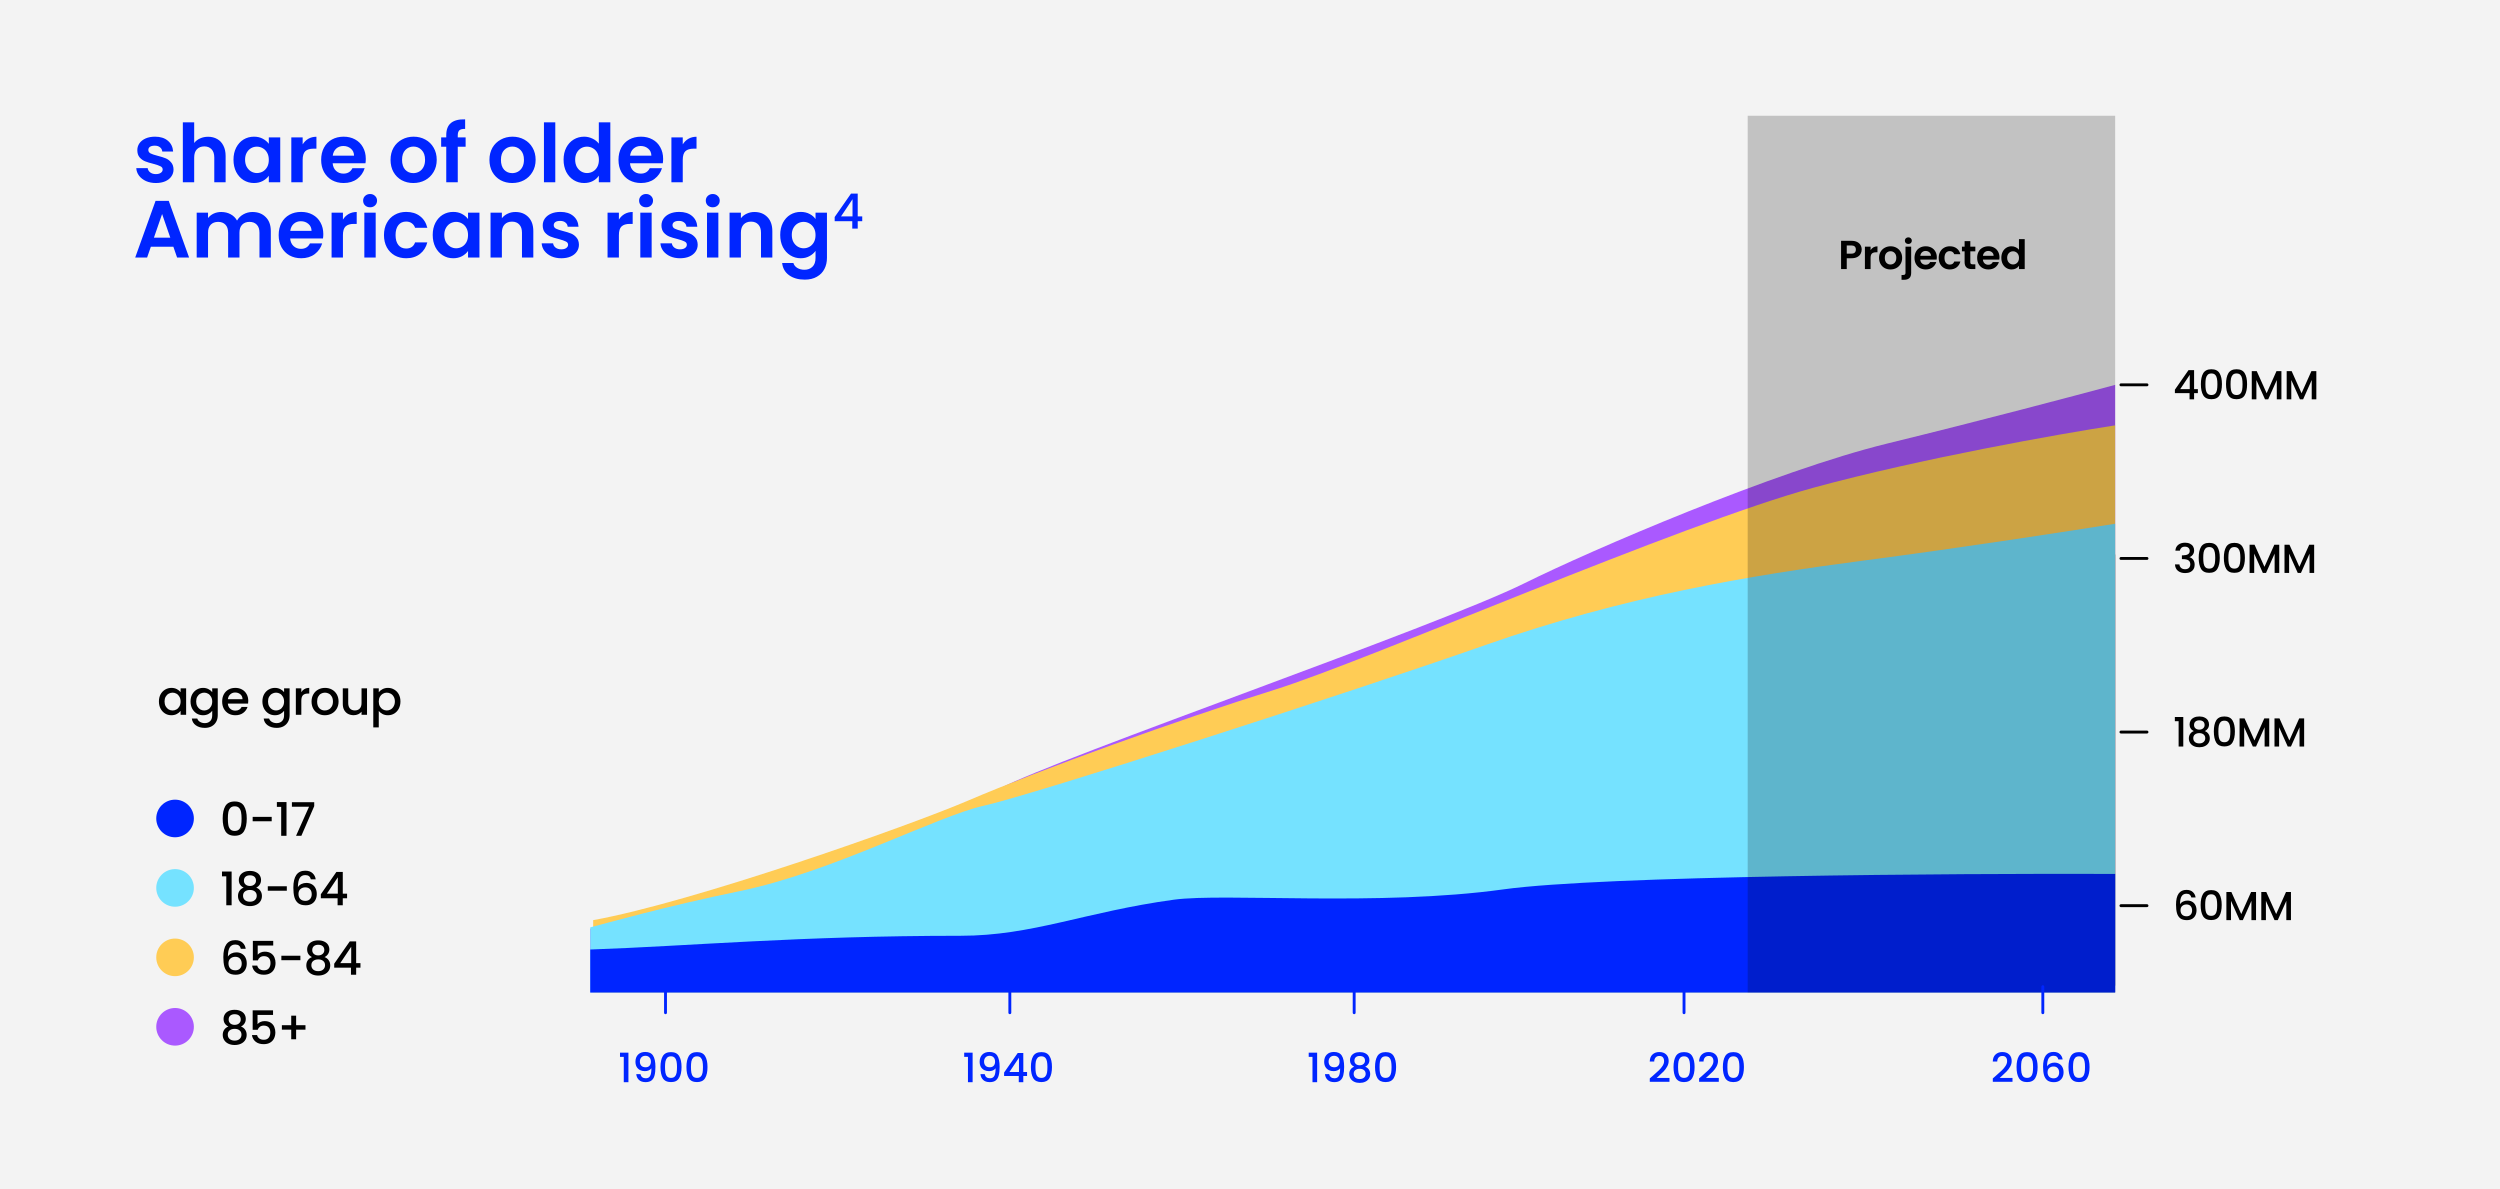
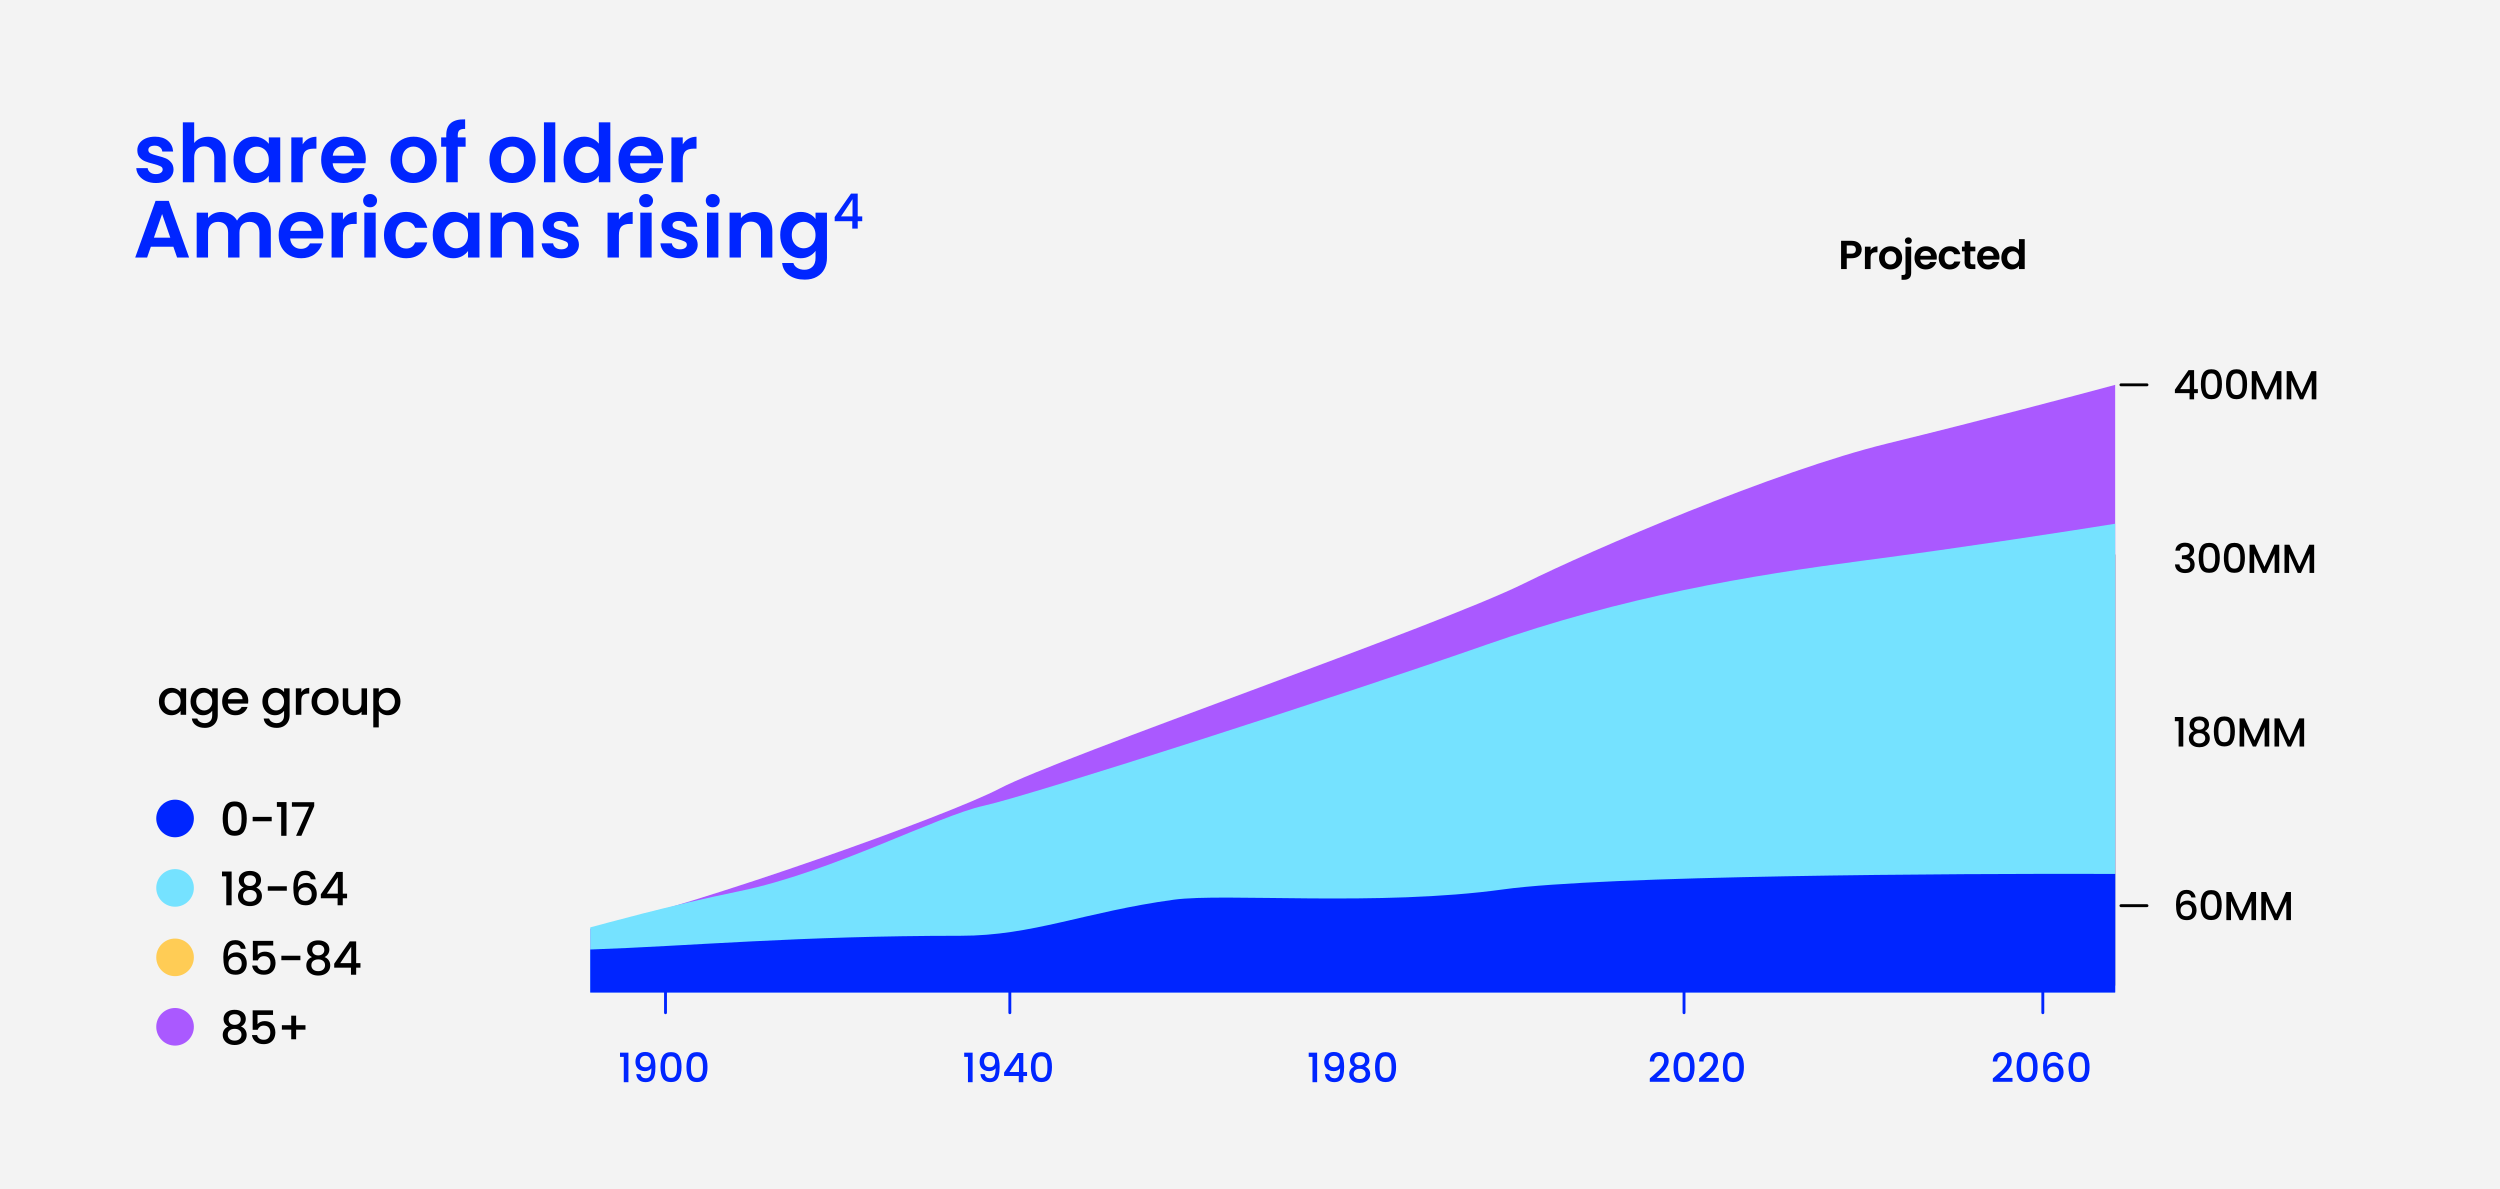
<svg xmlns="http://www.w3.org/2000/svg" width="864" height="411" viewBox="0 0 864 411" fill="none">
  <rect x="0" y="0" width="864" height="411" fill="#333333" stroke="none" />
  <path d="M864 411L0 411L3.59308e-05 -1.44981e-05L864 6.10352e-05L864 411Z" fill="#F3F3F3" />
  <path d="M53.868 63.252C52.599 63.252 51.46 63.028 50.452 62.58C49.444 62.113 48.641 61.488 48.044 60.704C47.465 59.92 47.148 59.052 47.092 58.1H51.04C51.115 58.697 51.404 59.192 51.908 59.584C52.431 59.976 53.075 60.172 53.84 60.172C54.587 60.172 55.165 60.023 55.576 59.724C56.005 59.425 56.22 59.043 56.22 58.576C56.22 58.072 55.959 57.699 55.436 57.456C54.932 57.195 54.12 56.915 53 56.616C51.843 56.336 50.891 56.047 50.144 55.748C49.416 55.449 48.781 54.992 48.24 54.376C47.717 53.76 47.456 52.929 47.456 51.884C47.456 51.025 47.699 50.241 48.184 49.532C48.688 48.823 49.397 48.263 50.312 47.852C51.245 47.441 52.337 47.236 53.588 47.236C55.436 47.236 56.911 47.703 58.012 48.636C59.113 49.551 59.72 50.792 59.832 52.36H56.08C56.024 51.744 55.763 51.259 55.296 50.904C54.848 50.531 54.241 50.344 53.476 50.344C52.767 50.344 52.216 50.475 51.824 50.736C51.451 50.997 51.264 51.361 51.264 51.828C51.264 52.351 51.525 52.752 52.048 53.032C52.571 53.293 53.383 53.564 54.484 53.844C55.604 54.124 56.528 54.413 57.256 54.712C57.984 55.011 58.609 55.477 59.132 56.112C59.673 56.728 59.953 57.549 59.972 58.576C59.972 59.472 59.72 60.275 59.216 60.984C58.731 61.693 58.021 62.253 57.088 62.664C56.173 63.056 55.1 63.252 53.868 63.252ZM71.926 47.264C73.102 47.264 74.147 47.525 75.062 48.048C75.977 48.552 76.686 49.308 77.19 50.316C77.713 51.305 77.974 52.5 77.974 53.9V63H74.054V54.432C74.054 53.2 73.746 52.257 73.13 51.604C72.514 50.932 71.674 50.596 70.61 50.596C69.527 50.596 68.668 50.932 68.034 51.604C67.418 52.257 67.11 53.2 67.11 54.432V63H63.19V42.28H67.11V49.42C67.614 48.748 68.286 48.225 69.126 47.852C69.966 47.46 70.899 47.264 71.926 47.264ZM80.694 55.188C80.694 53.62 81.002 52.229 81.618 51.016C82.252 49.803 83.102 48.869 84.166 48.216C85.248 47.563 86.452 47.236 87.778 47.236C88.935 47.236 89.943 47.469 90.802 47.936C91.679 48.403 92.379 48.991 92.902 49.7V47.488H96.85V63H92.902V60.732C92.398 61.46 91.698 62.067 90.802 62.552C89.924 63.019 88.907 63.252 87.75 63.252C86.443 63.252 85.248 62.916 84.166 62.244C83.102 61.572 82.252 60.629 81.618 59.416C81.002 58.184 80.694 56.775 80.694 55.188ZM92.902 55.244C92.902 54.292 92.715 53.48 92.342 52.808C91.968 52.117 91.464 51.595 90.83 51.24C90.195 50.867 89.514 50.68 88.786 50.68C88.058 50.68 87.386 50.857 86.77 51.212C86.154 51.567 85.65 52.089 85.258 52.78C84.884 53.452 84.698 54.255 84.698 55.188C84.698 56.121 84.884 56.943 85.258 57.652C85.65 58.343 86.154 58.875 86.77 59.248C87.404 59.621 88.076 59.808 88.786 59.808C89.514 59.808 90.195 59.631 90.83 59.276C91.464 58.903 91.968 58.38 92.342 57.708C92.715 57.017 92.902 56.196 92.902 55.244ZM104.598 49.896C105.102 49.075 105.755 48.431 106.558 47.964C107.379 47.497 108.313 47.264 109.358 47.264V51.38H108.322C107.09 51.38 106.157 51.669 105.522 52.248C104.906 52.827 104.598 53.835 104.598 55.272V63H100.678V47.488H104.598V49.896ZM126.418 54.908C126.418 55.468 126.381 55.972 126.306 56.42H114.966C115.06 57.54 115.452 58.417 116.142 59.052C116.833 59.687 117.682 60.004 118.69 60.004C120.146 60.004 121.182 59.379 121.798 58.128H126.026C125.578 59.621 124.72 60.853 123.45 61.824C122.181 62.776 120.622 63.252 118.774 63.252C117.281 63.252 115.937 62.925 114.742 62.272C113.566 61.6 112.642 60.657 111.97 59.444C111.317 58.231 110.99 56.831 110.99 55.244C110.99 53.639 111.317 52.229 111.97 51.016C112.624 49.803 113.538 48.869 114.714 48.216C115.89 47.563 117.244 47.236 118.774 47.236C120.249 47.236 121.565 47.553 122.722 48.188C123.898 48.823 124.804 49.728 125.438 50.904C126.092 52.061 126.418 53.396 126.418 54.908ZM122.358 53.788C122.34 52.78 121.976 51.977 121.266 51.38C120.557 50.764 119.689 50.456 118.662 50.456C117.692 50.456 116.87 50.755 116.198 51.352C115.545 51.931 115.144 52.743 114.994 53.788H122.358ZM142.84 63.252C141.346 63.252 140.002 62.925 138.808 62.272C137.613 61.6 136.67 60.657 135.98 59.444C135.308 58.231 134.972 56.831 134.972 55.244C134.972 53.657 135.317 52.257 136.008 51.044C136.717 49.831 137.678 48.897 138.892 48.244C140.105 47.572 141.458 47.236 142.952 47.236C144.445 47.236 145.798 47.572 147.012 48.244C148.225 48.897 149.177 49.831 149.868 51.044C150.577 52.257 150.932 53.657 150.932 55.244C150.932 56.831 150.568 58.231 149.84 59.444C149.13 60.657 148.16 61.6 146.928 62.272C145.714 62.925 144.352 63.252 142.84 63.252ZM142.84 59.836C143.549 59.836 144.212 59.668 144.828 59.332C145.462 58.977 145.966 58.455 146.34 57.764C146.713 57.073 146.9 56.233 146.9 55.244C146.9 53.769 146.508 52.64 145.724 51.856C144.958 51.053 144.016 50.652 142.896 50.652C141.776 50.652 140.833 51.053 140.068 51.856C139.321 52.64 138.948 53.769 138.948 55.244C138.948 56.719 139.312 57.857 140.04 58.66C140.786 59.444 141.72 59.836 142.84 59.836ZM160.919 50.708H158.203V63H154.227V50.708H152.463V47.488H154.227V46.704C154.227 44.8 154.768 43.4 155.851 42.504C156.934 41.608 158.567 41.188 160.751 41.244V44.548C159.799 44.529 159.136 44.688 158.763 45.024C158.39 45.36 158.203 45.967 158.203 46.844V47.488H160.919V50.708ZM177.019 63.252C175.526 63.252 174.182 62.925 172.987 62.272C171.793 61.6 170.85 60.657 170.159 59.444C169.487 58.231 169.151 56.831 169.151 55.244C169.151 53.657 169.497 52.257 170.187 51.044C170.897 49.831 171.858 48.897 173.071 48.244C174.285 47.572 175.638 47.236 177.131 47.236C178.625 47.236 179.978 47.572 181.191 48.244C182.405 48.897 183.357 49.831 184.047 51.044C184.757 52.257 185.111 53.657 185.111 55.244C185.111 56.831 184.747 58.231 184.019 59.444C183.31 60.657 182.339 61.6 181.107 62.272C179.894 62.925 178.531 63.252 177.019 63.252ZM177.019 59.836C177.729 59.836 178.391 59.668 179.007 59.332C179.642 58.977 180.146 58.455 180.519 57.764C180.893 57.073 181.079 56.233 181.079 55.244C181.079 53.769 180.687 52.64 179.903 51.856C179.138 51.053 178.195 50.652 177.075 50.652C175.955 50.652 175.013 51.053 174.247 51.856C173.501 52.64 173.127 53.769 173.127 55.244C173.127 56.719 173.491 57.857 174.219 58.66C174.966 59.444 175.899 59.836 177.019 59.836ZM191.907 42.28V63H187.987V42.28H191.907ZM194.772 55.188C194.772 53.62 195.08 52.229 195.696 51.016C196.33 49.803 197.189 48.869 198.272 48.216C199.354 47.563 200.558 47.236 201.884 47.236C202.892 47.236 203.853 47.46 204.768 47.908C205.682 48.337 206.41 48.916 206.952 49.644V42.28H210.928V63H206.952V60.704C206.466 61.469 205.785 62.085 204.908 62.552C204.03 63.019 203.013 63.252 201.856 63.252C200.549 63.252 199.354 62.916 198.272 62.244C197.189 61.572 196.33 60.629 195.696 59.416C195.08 58.184 194.772 56.775 194.772 55.188ZM206.98 55.244C206.98 54.292 206.793 53.48 206.42 52.808C206.046 52.117 205.542 51.595 204.908 51.24C204.273 50.867 203.592 50.68 202.864 50.68C202.136 50.68 201.464 50.857 200.848 51.212C200.232 51.567 199.728 52.089 199.336 52.78C198.962 53.452 198.776 54.255 198.776 55.188C198.776 56.121 198.962 56.943 199.336 57.652C199.728 58.343 200.232 58.875 200.848 59.248C201.482 59.621 202.154 59.808 202.864 59.808C203.592 59.808 204.273 59.631 204.908 59.276C205.542 58.903 206.046 58.38 206.42 57.708C206.793 57.017 206.98 56.196 206.98 55.244ZM229.176 54.908C229.176 55.468 229.139 55.972 229.064 56.42H217.724C217.818 57.54 218.21 58.417 218.9 59.052C219.591 59.687 220.44 60.004 221.448 60.004C222.904 60.004 223.94 59.379 224.556 58.128H228.784C228.336 59.621 227.478 60.853 226.208 61.824C224.939 62.776 223.38 63.252 221.532 63.252C220.039 63.252 218.695 62.925 217.5 62.272C216.324 61.6 215.4 60.657 214.728 59.444C214.075 58.231 213.748 56.831 213.748 55.244C213.748 53.639 214.075 52.229 214.728 51.016C215.382 49.803 216.296 48.869 217.472 48.216C218.648 47.563 220.002 47.236 221.532 47.236C223.007 47.236 224.323 47.553 225.48 48.188C226.656 48.823 227.562 49.728 228.196 50.904C228.85 52.061 229.176 53.396 229.176 54.908ZM225.116 53.788C225.098 52.78 224.734 51.977 224.024 51.38C223.315 50.764 222.447 50.456 221.42 50.456C220.45 50.456 219.628 50.755 218.956 51.352C218.303 51.931 217.902 52.743 217.752 53.788H225.116ZM235.958 49.896C236.462 49.075 237.115 48.431 237.918 47.964C238.739 47.497 239.672 47.264 240.718 47.264V51.38H239.682C238.45 51.38 237.516 51.669 236.882 52.248C236.266 52.827 235.958 53.835 235.958 55.272V63H232.038V47.488H235.958V49.896ZM59.916 85.276H52.132L50.844 89H46.728L53.756 69.428H58.32L65.348 89H61.204L59.916 85.276ZM58.852 82.14L56.024 73.964L53.196 82.14H58.852ZM87.239 73.264C89.143 73.264 90.674 73.852 91.831 75.028C93.007 76.185 93.595 77.809 93.595 79.9V89H89.675V80.432C89.675 79.219 89.367 78.295 88.751 77.66C88.135 77.007 87.295 76.68 86.231 76.68C85.167 76.68 84.318 77.007 83.683 77.66C83.067 78.295 82.759 79.219 82.759 80.432V89H78.839V80.432C78.839 79.219 78.531 78.295 77.915 77.66C77.299 77.007 76.459 76.68 75.395 76.68C74.312 76.68 73.454 77.007 72.819 77.66C72.203 78.295 71.895 79.219 71.895 80.432V89H67.975V73.488H71.895V75.364C72.399 74.711 73.043 74.197 73.827 73.824C74.63 73.451 75.507 73.264 76.459 73.264C77.672 73.264 78.755 73.525 79.707 74.048C80.659 74.552 81.396 75.28 81.919 76.232C82.423 75.336 83.151 74.617 84.103 74.076C85.074 73.535 86.119 73.264 87.239 73.264ZM111.735 80.908C111.735 81.468 111.698 81.972 111.623 82.42H100.283C100.376 83.54 100.768 84.417 101.459 85.052C102.15 85.687 102.999 86.004 104.007 86.004C105.463 86.004 106.499 85.379 107.115 84.128H111.343C110.895 85.621 110.036 86.853 108.767 87.824C107.498 88.776 105.939 89.252 104.091 89.252C102.598 89.252 101.254 88.925 100.059 88.272C98.883 87.6 97.959 86.657 97.287 85.444C96.633 84.231 96.307 82.831 96.307 81.244C96.307 79.639 96.633 78.229 97.287 77.016C97.94 75.803 98.855 74.869 100.031 74.216C101.207 73.563 102.56 73.236 104.091 73.236C105.566 73.236 106.882 73.553 108.039 74.188C109.215 74.823 110.12 75.728 110.755 76.904C111.408 78.061 111.735 79.396 111.735 80.908ZM107.675 79.788C107.656 78.78 107.292 77.977 106.583 77.38C105.874 76.764 105.006 76.456 103.979 76.456C103.008 76.456 102.187 76.755 101.515 77.352C100.862 77.931 100.46 78.743 100.311 79.788H107.675ZM118.516 75.896C119.02 75.075 119.673 74.431 120.476 73.964C121.297 73.497 122.231 73.264 123.276 73.264V77.38H122.24C121.008 77.38 120.075 77.669 119.44 78.248C118.824 78.827 118.516 79.835 118.516 81.272V89H114.596V73.488H118.516V75.896ZM127.904 71.64C127.214 71.64 126.635 71.425 126.168 70.996C125.72 70.548 125.496 69.997 125.496 69.344C125.496 68.691 125.72 68.149 126.168 67.72C126.635 67.272 127.214 67.048 127.904 67.048C128.595 67.048 129.164 67.272 129.612 67.72C130.079 68.149 130.312 68.691 130.312 69.344C130.312 69.997 130.079 70.548 129.612 70.996C129.164 71.425 128.595 71.64 127.904 71.64ZM129.836 73.488V89H125.916V73.488H129.836ZM132.701 81.244C132.701 79.639 133.028 78.239 133.681 77.044C134.335 75.831 135.24 74.897 136.397 74.244C137.555 73.572 138.88 73.236 140.373 73.236C142.296 73.236 143.883 73.721 145.133 74.692C146.403 75.644 147.252 76.988 147.681 78.724H143.453C143.229 78.052 142.847 77.529 142.305 77.156C141.783 76.764 141.129 76.568 140.345 76.568C139.225 76.568 138.339 76.979 137.685 77.8C137.032 78.603 136.705 79.751 136.705 81.244C136.705 82.719 137.032 83.867 137.685 84.688C138.339 85.491 139.225 85.892 140.345 85.892C141.932 85.892 142.968 85.183 143.453 83.764H147.681C147.252 85.444 146.403 86.779 145.133 87.768C143.864 88.757 142.277 89.252 140.373 89.252C138.88 89.252 137.555 88.925 136.397 88.272C135.24 87.6 134.335 86.667 133.681 85.472C133.028 84.259 132.701 82.849 132.701 81.244ZM149.545 81.188C149.545 79.62 149.853 78.229 150.469 77.016C151.104 75.803 151.953 74.869 153.017 74.216C154.1 73.563 155.304 73.236 156.629 73.236C157.786 73.236 158.794 73.469 159.653 73.936C160.53 74.403 161.23 74.991 161.753 75.7V73.488H165.701V89H161.753V86.732C161.249 87.46 160.549 88.067 159.653 88.552C158.776 89.019 157.758 89.252 156.601 89.252C155.294 89.252 154.1 88.916 153.017 88.244C151.953 87.572 151.104 86.629 150.469 85.416C149.853 84.184 149.545 82.775 149.545 81.188ZM161.753 81.244C161.753 80.292 161.566 79.48 161.193 78.808C160.82 78.117 160.316 77.595 159.681 77.24C159.046 76.867 158.365 76.68 157.637 76.68C156.909 76.68 156.237 76.857 155.621 77.212C155.005 77.567 154.501 78.089 154.109 78.78C153.736 79.452 153.549 80.255 153.549 81.188C153.549 82.121 153.736 82.943 154.109 83.652C154.501 84.343 155.005 84.875 155.621 85.248C156.256 85.621 156.928 85.808 157.637 85.808C158.365 85.808 159.046 85.631 159.681 85.276C160.316 84.903 160.82 84.38 161.193 83.708C161.566 83.017 161.753 82.196 161.753 81.244ZM178.126 73.264C179.974 73.264 181.467 73.852 182.606 75.028C183.744 76.185 184.314 77.809 184.314 79.9V89H180.394V80.432C180.394 79.2 180.086 78.257 179.47 77.604C178.854 76.932 178.014 76.596 176.95 76.596C175.867 76.596 175.008 76.932 174.374 77.604C173.758 78.257 173.45 79.2 173.45 80.432V89H169.53V73.488H173.45V75.42C173.972 74.748 174.635 74.225 175.438 73.852C176.259 73.46 177.155 73.264 178.126 73.264ZM193.977 89.252C192.708 89.252 191.569 89.028 190.561 88.58C189.553 88.113 188.751 87.488 188.153 86.704C187.575 85.92 187.257 85.052 187.201 84.1H191.149C191.224 84.697 191.513 85.192 192.017 85.584C192.54 85.976 193.184 86.172 193.949 86.172C194.696 86.172 195.275 86.023 195.685 85.724C196.115 85.425 196.329 85.043 196.329 84.576C196.329 84.072 196.068 83.699 195.545 83.456C195.041 83.195 194.229 82.915 193.109 82.616C191.952 82.336 191 82.047 190.253 81.748C189.525 81.449 188.891 80.992 188.349 80.376C187.827 79.76 187.565 78.929 187.565 77.884C187.565 77.025 187.808 76.241 188.293 75.532C188.797 74.823 189.507 74.263 190.421 73.852C191.355 73.441 192.447 73.236 193.697 73.236C195.545 73.236 197.02 73.703 198.121 74.636C199.223 75.551 199.829 76.792 199.941 78.36H196.189C196.133 77.744 195.872 77.259 195.405 76.904C194.957 76.531 194.351 76.344 193.585 76.344C192.876 76.344 192.325 76.475 191.933 76.736C191.56 76.997 191.373 77.361 191.373 77.828C191.373 78.351 191.635 78.752 192.157 79.032C192.68 79.293 193.492 79.564 194.593 79.844C195.713 80.124 196.637 80.413 197.365 80.712C198.093 81.011 198.719 81.477 199.241 82.112C199.783 82.728 200.063 83.549 200.081 84.576C200.081 85.472 199.829 86.275 199.325 86.984C198.84 87.693 198.131 88.253 197.197 88.664C196.283 89.056 195.209 89.252 193.977 89.252ZM213.891 75.896C214.395 75.075 215.048 74.431 215.851 73.964C216.672 73.497 217.606 73.264 218.651 73.264V77.38H217.615C216.383 77.38 215.45 77.669 214.815 78.248C214.199 78.827 213.891 79.835 213.891 81.272V89H209.971V73.488H213.891V75.896ZM223.279 71.64C222.589 71.64 222.01 71.425 221.543 70.996C221.095 70.548 220.871 69.997 220.871 69.344C220.871 68.691 221.095 68.149 221.543 67.72C222.01 67.272 222.589 67.048 223.279 67.048C223.97 67.048 224.539 67.272 224.987 67.72C225.454 68.149 225.687 68.691 225.687 69.344C225.687 69.997 225.454 70.548 224.987 70.996C224.539 71.425 223.97 71.64 223.279 71.64ZM225.211 73.488V89H221.291V73.488H225.211ZM235.02 89.252C233.751 89.252 232.612 89.028 231.604 88.58C230.596 88.113 229.794 87.488 229.196 86.704C228.618 85.92 228.3 85.052 228.244 84.1H232.192C232.267 84.697 232.556 85.192 233.06 85.584C233.583 85.976 234.227 86.172 234.992 86.172C235.739 86.172 236.318 86.023 236.728 85.724C237.158 85.425 237.372 85.043 237.372 84.576C237.372 84.072 237.111 83.699 236.588 83.456C236.084 83.195 235.272 82.915 234.152 82.616C232.995 82.336 232.043 82.047 231.296 81.748C230.568 81.449 229.934 80.992 229.392 80.376C228.87 79.76 228.608 78.929 228.608 77.884C228.608 77.025 228.851 76.241 229.336 75.532C229.84 74.823 230.55 74.263 231.464 73.852C232.398 73.441 233.49 73.236 234.74 73.236C236.588 73.236 238.063 73.703 239.164 74.636C240.266 75.551 240.872 76.792 240.984 78.36H237.232C237.176 77.744 236.915 77.259 236.448 76.904C236 76.531 235.394 76.344 234.628 76.344C233.919 76.344 233.368 76.475 232.976 76.736C232.603 76.997 232.416 77.361 232.416 77.828C232.416 78.351 232.678 78.752 233.2 79.032C233.723 79.293 234.535 79.564 235.636 79.844C236.756 80.124 237.68 80.413 238.408 80.712C239.136 81.011 239.762 81.477 240.284 82.112C240.826 82.728 241.106 83.549 241.124 84.576C241.124 85.472 240.872 86.275 240.368 86.984C239.883 87.693 239.174 88.253 238.24 88.664C237.326 89.056 236.252 89.252 235.02 89.252ZM246.33 71.64C245.64 71.64 245.061 71.425 244.594 70.996C244.146 70.548 243.922 69.997 243.922 69.344C243.922 68.691 244.146 68.149 244.594 67.72C245.061 67.272 245.64 67.048 246.33 67.048C247.021 67.048 247.59 67.272 248.038 67.72C248.505 68.149 248.738 68.691 248.738 69.344C248.738 69.997 248.505 70.548 248.038 70.996C247.59 71.425 247.021 71.64 246.33 71.64ZM248.262 73.488V89H244.342V73.488H248.262ZM260.731 73.264C262.579 73.264 264.073 73.852 265.211 75.028C266.35 76.185 266.919 77.809 266.919 79.9V89H262.999V80.432C262.999 79.2 262.691 78.257 262.075 77.604C261.459 76.932 260.619 76.596 259.555 76.596C258.473 76.596 257.614 76.932 256.979 77.604C256.363 78.257 256.055 79.2 256.055 80.432V89H252.135V73.488H256.055V75.42C256.578 74.748 257.241 74.225 258.043 73.852C258.865 73.46 259.761 73.264 260.731 73.264ZM276.723 73.236C277.88 73.236 278.898 73.469 279.775 73.936C280.652 74.384 281.343 74.972 281.847 75.7V73.488H285.795V89.112C285.795 90.549 285.506 91.828 284.927 92.948C284.348 94.087 283.48 94.983 282.323 95.636C281.166 96.308 279.766 96.644 278.123 96.644C275.92 96.644 274.11 96.131 272.691 95.104C271.291 94.077 270.498 92.677 270.311 90.904H274.203C274.408 91.613 274.847 92.173 275.519 92.584C276.21 93.013 277.04 93.228 278.011 93.228C279.15 93.228 280.074 92.883 280.783 92.192C281.492 91.52 281.847 90.493 281.847 89.112V86.704C281.343 87.432 280.643 88.039 279.747 88.524C278.87 89.009 277.862 89.252 276.723 89.252C275.416 89.252 274.222 88.916 273.139 88.244C272.056 87.572 271.198 86.629 270.563 85.416C269.947 84.184 269.639 82.775 269.639 81.188C269.639 79.62 269.947 78.229 270.563 77.016C271.198 75.803 272.047 74.869 273.111 74.216C274.194 73.563 275.398 73.236 276.723 73.236ZM281.847 81.244C281.847 80.292 281.66 79.48 281.287 78.808C280.914 78.117 280.41 77.595 279.775 77.24C279.14 76.867 278.459 76.68 277.731 76.68C277.003 76.68 276.331 76.857 275.715 77.212C275.099 77.567 274.595 78.089 274.203 78.78C273.83 79.452 273.643 80.255 273.643 81.188C273.643 82.121 273.83 82.943 274.203 83.652C274.595 84.343 275.099 84.875 275.715 85.248C276.35 85.621 277.022 85.808 277.731 85.808C278.459 85.808 279.14 85.631 279.775 85.276C280.41 84.903 280.914 84.38 281.287 83.708C281.66 83.017 281.847 82.196 281.847 81.244ZM288.464 76.446V75.002L294.109 66.904H296.427V74.783H297.99V76.446H296.427V79H294.546V76.446H288.464ZM294.63 68.853L290.665 74.783H294.63V68.853Z" fill="#0025FF" />
  <path d="M54.922 242.42C54.922 241.5 55.11 240.686 55.487 239.977C55.875 239.269 56.395 238.72 57.049 238.333C57.713 237.934 58.444 237.734 59.242 237.734C59.962 237.734 60.588 237.878 61.119 238.166C61.662 238.443 62.094 238.792 62.415 239.213V237.884H64.326V247.039H62.415V245.676C62.094 246.108 61.657 246.468 61.103 246.756C60.549 247.044 59.917 247.188 59.209 247.188C58.422 247.188 57.702 246.989 57.049 246.59C56.395 246.18 55.875 245.615 55.487 244.895C55.11 244.164 54.922 243.339 54.922 242.42ZM62.415 242.453C62.415 241.822 62.282 241.273 62.016 240.808C61.762 240.343 61.424 239.988 61.003 239.745C60.582 239.501 60.128 239.379 59.641 239.379C59.153 239.379 58.699 239.501 58.278 239.745C57.857 239.977 57.514 240.326 57.248 240.792C56.993 241.246 56.866 241.788 56.866 242.42C56.866 243.051 56.993 243.605 57.248 244.081C57.514 244.557 57.857 244.923 58.278 245.178C58.71 245.421 59.164 245.543 59.641 245.543C60.128 245.543 60.582 245.421 61.003 245.178C61.424 244.934 61.762 244.58 62.016 244.114C62.282 243.638 62.415 243.084 62.415 242.453ZM70.17 237.734C70.879 237.734 71.504 237.878 72.047 238.166C72.601 238.443 73.033 238.792 73.343 239.213V237.884H75.254V247.188C75.254 248.03 75.077 248.778 74.722 249.431C74.368 250.096 73.853 250.616 73.177 250.993C72.512 251.369 71.715 251.558 70.784 251.558C69.544 251.558 68.514 251.264 67.694 250.677C66.874 250.101 66.409 249.315 66.299 248.318H68.176C68.32 248.794 68.625 249.176 69.09 249.464C69.566 249.763 70.131 249.913 70.784 249.913C71.549 249.913 72.163 249.68 72.629 249.215C73.105 248.75 73.343 248.074 73.343 247.188V245.66C73.022 246.092 72.584 246.457 72.031 246.756C71.488 247.044 70.868 247.188 70.17 247.188C69.372 247.188 68.641 246.989 67.977 246.59C67.323 246.18 66.802 245.615 66.415 244.895C66.038 244.164 65.85 243.339 65.85 242.42C65.85 241.5 66.038 240.686 66.415 239.977C66.802 239.269 67.323 238.72 67.977 238.333C68.641 237.934 69.372 237.734 70.17 237.734ZM73.343 242.453C73.343 241.822 73.21 241.273 72.944 240.808C72.69 240.343 72.352 239.988 71.931 239.745C71.51 239.501 71.056 239.379 70.569 239.379C70.081 239.379 69.627 239.501 69.206 239.745C68.785 239.977 68.442 240.326 68.176 240.792C67.921 241.246 67.794 241.788 67.794 242.42C67.794 243.051 67.921 243.605 68.176 244.081C68.442 244.557 68.785 244.923 69.206 245.178C69.638 245.421 70.092 245.543 70.569 245.543C71.056 245.543 71.51 245.421 71.931 245.178C72.352 244.934 72.69 244.58 72.944 244.114C73.21 243.638 73.343 243.084 73.343 242.453ZM85.8 242.237C85.8 242.58 85.778 242.89 85.733 243.167H78.739C78.794 243.898 79.065 244.485 79.553 244.929C80.04 245.372 80.638 245.593 81.347 245.593C82.366 245.593 83.086 245.167 83.507 244.314H85.55C85.273 245.156 84.769 245.848 84.038 246.391C83.319 246.922 82.421 247.188 81.347 247.188C80.472 247.188 79.686 246.994 78.988 246.607C78.301 246.208 77.758 245.654 77.359 244.945C76.972 244.225 76.778 243.394 76.778 242.453C76.778 241.511 76.966 240.686 77.343 239.977C77.731 239.257 78.268 238.704 78.954 238.316C79.652 237.928 80.45 237.734 81.347 237.734C82.211 237.734 82.981 237.923 83.656 238.299C84.332 238.676 84.858 239.208 85.235 239.894C85.611 240.57 85.8 241.351 85.8 242.237ZM83.823 241.639C83.811 240.941 83.562 240.382 83.075 239.961C82.588 239.54 81.984 239.329 81.264 239.329C80.61 239.329 80.051 239.54 79.586 239.961C79.121 240.371 78.844 240.93 78.755 241.639H83.823ZM95.003 237.734C95.712 237.734 96.338 237.878 96.881 238.166C97.435 238.443 97.867 238.792 98.177 239.213V237.884H100.087V247.188C100.087 248.03 99.91 248.778 99.556 249.431C99.201 250.096 98.686 250.616 98.011 250.993C97.346 251.369 96.549 251.558 95.618 251.558C94.377 251.558 93.347 251.264 92.528 250.677C91.708 250.101 91.243 249.315 91.132 248.318H93.01C93.154 248.794 93.458 249.176 93.923 249.464C94.4 249.763 94.965 249.913 95.618 249.913C96.382 249.913 96.997 249.68 97.462 249.215C97.939 248.75 98.177 248.074 98.177 247.188V245.66C97.856 246.092 97.418 246.457 96.864 246.756C96.321 247.044 95.701 247.188 95.003 247.188C94.206 247.188 93.475 246.989 92.81 246.59C92.157 246.18 91.636 245.615 91.248 244.895C90.872 244.164 90.683 243.339 90.683 242.42C90.683 241.5 90.872 240.686 91.248 239.977C91.636 239.269 92.157 238.72 92.81 238.333C93.475 237.934 94.206 237.734 95.003 237.734ZM98.177 242.453C98.177 241.822 98.044 241.273 97.778 240.808C97.523 240.343 97.185 239.988 96.764 239.745C96.344 239.501 95.889 239.379 95.402 239.379C94.915 239.379 94.461 239.501 94.04 239.745C93.619 239.977 93.275 240.326 93.01 240.792C92.755 241.246 92.627 241.788 92.627 242.42C92.627 243.051 92.755 243.605 93.01 244.081C93.275 244.557 93.619 244.923 94.04 245.178C94.472 245.421 94.926 245.543 95.402 245.543C95.889 245.543 96.344 245.421 96.764 245.178C97.185 244.934 97.523 244.58 97.778 244.114C98.044 243.638 98.177 243.084 98.177 242.453ZM104.137 239.213C104.414 238.748 104.779 238.388 105.233 238.133C105.699 237.867 106.247 237.734 106.878 237.734V239.695H106.396C105.654 239.695 105.089 239.883 104.702 240.26C104.325 240.636 104.137 241.29 104.137 242.22V247.039H102.243V237.884H104.137V239.213ZM112.258 247.188C111.394 247.188 110.613 246.994 109.915 246.607C109.217 246.208 108.669 245.654 108.27 244.945C107.872 244.225 107.672 243.394 107.672 242.453C107.672 241.523 107.877 240.697 108.287 239.977C108.697 239.257 109.256 238.704 109.965 238.316C110.674 237.928 111.466 237.734 112.341 237.734C113.216 237.734 114.008 237.928 114.717 238.316C115.426 238.704 115.985 239.257 116.395 239.977C116.805 240.697 117.01 241.523 117.01 242.453C117.01 243.383 116.799 244.209 116.378 244.929C115.957 245.648 115.381 246.208 114.65 246.607C113.93 246.994 113.133 247.188 112.258 247.188ZM112.258 245.543C112.745 245.543 113.199 245.427 113.62 245.194C114.052 244.962 114.401 244.613 114.667 244.148C114.933 243.682 115.066 243.118 115.066 242.453C115.066 241.788 114.938 241.229 114.684 240.775C114.429 240.31 114.091 239.961 113.67 239.728C113.249 239.496 112.795 239.379 112.308 239.379C111.82 239.379 111.366 239.496 110.945 239.728C110.536 239.961 110.209 240.31 109.965 240.775C109.721 241.229 109.6 241.788 109.6 242.453C109.6 243.439 109.849 244.203 110.347 244.746C110.857 245.277 111.494 245.543 112.258 245.543ZM126.84 237.884V247.039H124.946V245.959C124.647 246.335 124.254 246.634 123.767 246.856C123.29 247.066 122.781 247.171 122.238 247.171C121.518 247.171 120.87 247.022 120.294 246.723C119.729 246.424 119.281 245.981 118.949 245.394C118.627 244.807 118.467 244.098 118.467 243.267V237.884H120.344V242.985C120.344 243.804 120.549 244.436 120.959 244.879C121.369 245.311 121.928 245.527 122.637 245.527C123.346 245.527 123.905 245.311 124.315 244.879C124.736 244.436 124.946 243.804 124.946 242.985V237.884H126.84ZM130.901 239.23C131.222 238.809 131.66 238.454 132.214 238.166C132.768 237.878 133.393 237.734 134.091 237.734C134.889 237.734 135.614 237.934 136.268 238.333C136.932 238.72 137.453 239.269 137.83 239.977C138.206 240.686 138.394 241.5 138.394 242.42C138.394 243.339 138.206 244.164 137.83 244.895C137.453 245.615 136.932 246.18 136.268 246.59C135.614 246.989 134.889 247.188 134.091 247.188C133.393 247.188 132.773 247.05 132.23 246.773C131.688 246.485 131.245 246.13 130.901 245.709V251.392H129.007V237.884H130.901V239.23ZM136.467 242.42C136.467 241.788 136.334 241.246 136.068 240.792C135.814 240.326 135.47 239.977 135.038 239.745C134.617 239.501 134.163 239.379 133.676 239.379C133.2 239.379 132.745 239.501 132.313 239.745C131.893 239.988 131.549 240.343 131.283 240.808C131.029 241.273 130.901 241.822 130.901 242.453C130.901 243.084 131.029 243.638 131.283 244.114C131.549 244.58 131.893 244.934 132.313 245.178C132.745 245.421 133.2 245.543 133.676 245.543C134.163 245.543 134.617 245.421 135.038 245.178C135.47 244.923 135.814 244.557 136.068 244.081C136.334 243.605 136.467 243.051 136.467 242.42Z" fill="black" />
  <circle cx="60.5" cy="282.864" r="6.5" fill="#0025FF" />
  <path d="M76.96 282.88C76.96 281.035 77.269 279.595 77.888 278.56C78.517 277.515 79.595 276.992 81.12 276.992C82.645 276.992 83.717 277.515 84.336 278.56C84.965 279.595 85.28 281.035 85.28 282.88C85.28 284.747 84.965 286.208 84.336 287.264C83.717 288.31 82.645 288.832 81.12 288.832C79.595 288.832 78.517 288.31 77.888 287.264C77.269 286.208 76.96 284.747 76.96 282.88ZM83.488 282.88C83.488 282.016 83.429 281.286 83.312 280.688C83.205 280.091 82.981 279.606 82.64 279.232C82.299 278.848 81.792 278.656 81.12 278.656C80.448 278.656 79.941 278.848 79.6 279.232C79.259 279.606 79.029 280.091 78.912 280.688C78.805 281.286 78.752 282.016 78.752 282.88C78.752 283.776 78.805 284.528 78.912 285.136C79.019 285.744 79.243 286.235 79.584 286.608C79.936 286.982 80.448 287.168 81.12 287.168C81.792 287.168 82.299 286.982 82.64 286.608C82.992 286.235 83.221 285.744 83.328 285.136C83.435 284.528 83.488 283.776 83.488 282.88ZM93.898 282.304V283.84H87.322V282.304H93.898ZM95.689 278.864V277.2H99.017V288.864H97.177V278.864H95.689ZM108.595 278.608L104.147 288.864H102.307L106.803 278.8H100.883V277.248H108.595V278.608Z" fill="black" />
  <circle cx="60.5" cy="306.864" r="6.5" fill="#75E2FF" />
  <path d="M76.72 302.864V301.2H80.048V312.864H78.208V302.864H76.72ZM84.202 306.768C83.092 306.214 82.538 305.339 82.538 304.144C82.538 303.568 82.682 303.04 82.97 302.56C83.258 302.08 83.69 301.702 84.266 301.424C84.842 301.136 85.546 300.992 86.378 300.992C87.199 300.992 87.898 301.136 88.474 301.424C89.06 301.702 89.498 302.08 89.786 302.56C90.074 303.04 90.218 303.568 90.218 304.144C90.218 304.742 90.063 305.27 89.754 305.728C89.455 306.176 89.055 306.523 88.554 306.768C89.162 306.992 89.642 307.36 89.994 307.872C90.346 308.374 90.522 308.966 90.522 309.648C90.522 310.342 90.346 310.955 89.994 311.488C89.642 312.022 89.151 312.432 88.522 312.72C87.892 313.008 87.178 313.152 86.378 313.152C85.578 313.152 84.863 313.008 84.234 312.72C83.615 312.432 83.13 312.022 82.778 311.488C82.426 310.955 82.25 310.342 82.25 309.648C82.25 308.955 82.426 308.358 82.778 307.856C83.13 307.355 83.604 306.992 84.202 306.768ZM88.474 304.368C88.474 303.771 88.287 303.312 87.914 302.992C87.54 302.672 87.028 302.512 86.378 302.512C85.738 302.512 85.231 302.672 84.858 302.992C84.484 303.312 84.298 303.776 84.298 304.384C84.298 304.918 84.49 305.355 84.874 305.696C85.268 306.027 85.77 306.192 86.378 306.192C86.986 306.192 87.487 306.022 87.882 305.68C88.276 305.339 88.474 304.902 88.474 304.368ZM86.378 307.568C85.674 307.568 85.098 307.744 84.65 308.096C84.212 308.438 83.994 308.934 83.994 309.584C83.994 310.192 84.207 310.688 84.634 311.072C85.06 311.446 85.642 311.632 86.378 311.632C87.103 311.632 87.674 311.44 88.09 311.056C88.516 310.672 88.73 310.182 88.73 309.584C88.73 308.944 88.511 308.448 88.074 308.096C87.647 307.744 87.082 307.568 86.378 307.568ZM99.125 306.304V307.84H92.549V306.304H99.125ZM107.428 303.904C107.311 303.414 107.098 303.046 106.788 302.8C106.479 302.555 106.047 302.432 105.492 302.432C104.65 302.432 104.02 302.758 103.604 303.408C103.188 304.048 102.97 305.115 102.948 306.608C103.226 306.139 103.631 305.776 104.164 305.52C104.698 305.264 105.274 305.136 105.892 305.136C106.596 305.136 107.215 305.291 107.748 305.6C108.292 305.899 108.714 306.336 109.012 306.912C109.322 307.488 109.476 308.176 109.476 308.976C109.476 309.723 109.327 310.39 109.028 310.976C108.74 311.563 108.308 312.027 107.732 312.368C107.156 312.699 106.463 312.864 105.652 312.864C104.554 312.864 103.69 312.624 103.06 312.144C102.442 311.654 102.004 310.966 101.748 310.08C101.503 309.195 101.38 308.091 101.38 306.768C101.38 302.864 102.756 300.912 105.508 300.912C106.575 300.912 107.412 301.2 108.02 301.776C108.639 302.352 109.002 303.062 109.108 303.904H107.428ZM105.492 306.672C104.842 306.672 104.287 306.87 103.828 307.264C103.38 307.648 103.156 308.208 103.156 308.944C103.156 309.68 103.364 310.267 103.78 310.704C104.207 311.131 104.799 311.344 105.556 311.344C106.228 311.344 106.756 311.136 107.14 310.72C107.535 310.304 107.732 309.75 107.732 309.056C107.732 308.331 107.54 307.755 107.156 307.328C106.783 306.891 106.228 306.672 105.492 306.672ZM110.878 310.432V309.056L116.254 301.344H118.462V308.848H119.95V310.432H118.462V312.864H116.67V310.432H110.878ZM116.75 303.2L112.974 308.848H116.75V303.2Z" fill="black" />
  <circle cx="60.5" cy="330.864" r="6.5" fill="#FFCC55" />
  <path d="M83.232 327.904C83.115 327.414 82.901 327.046 82.592 326.8C82.283 326.555 81.851 326.432 81.296 326.432C80.453 326.432 79.824 326.758 79.408 327.408C78.992 328.048 78.773 329.115 78.752 330.608C79.029 330.139 79.435 329.776 79.968 329.52C80.501 329.264 81.077 329.136 81.696 329.136C82.4 329.136 83.019 329.291 83.552 329.6C84.096 329.899 84.517 330.336 84.816 330.912C85.125 331.488 85.28 332.176 85.28 332.976C85.28 333.723 85.131 334.39 84.832 334.976C84.544 335.563 84.112 336.027 83.536 336.368C82.96 336.699 82.267 336.864 81.456 336.864C80.357 336.864 79.493 336.624 78.864 336.144C78.245 335.654 77.808 334.966 77.552 334.08C77.307 333.195 77.184 332.091 77.184 330.768C77.184 326.864 78.56 324.912 81.312 324.912C82.379 324.912 83.216 325.2 83.824 325.776C84.443 326.352 84.805 327.062 84.912 327.904H83.232ZM81.296 330.672C80.645 330.672 80.091 330.87 79.632 331.264C79.184 331.648 78.96 332.208 78.96 332.944C78.96 333.68 79.168 334.267 79.584 334.704C80.011 335.131 80.603 335.344 81.36 335.344C82.032 335.344 82.56 335.136 82.944 334.72C83.339 334.304 83.536 333.75 83.536 333.056C83.536 332.331 83.344 331.755 82.96 331.328C82.587 330.891 82.032 330.672 81.296 330.672ZM94.426 326.768H89.066V329.952C89.29 329.654 89.62 329.403 90.058 329.2C90.506 328.998 90.98 328.896 91.482 328.896C92.378 328.896 93.103 329.088 93.658 329.472C94.223 329.856 94.623 330.342 94.858 330.928C95.103 331.515 95.226 332.134 95.226 332.784C95.226 333.574 95.071 334.278 94.762 334.896C94.463 335.504 94.01 335.984 93.402 336.336C92.804 336.688 92.068 336.864 91.194 336.864C90.031 336.864 89.098 336.576 88.394 336C87.69 335.424 87.268 334.662 87.13 333.712H88.906C89.023 334.214 89.284 334.614 89.69 334.912C90.095 335.2 90.602 335.344 91.21 335.344C91.967 335.344 92.532 335.115 92.906 334.656C93.29 334.198 93.482 333.59 93.482 332.832C93.482 332.064 93.29 331.478 92.906 331.072C92.522 330.656 91.956 330.448 91.21 330.448C90.687 330.448 90.244 330.582 89.882 330.848C89.53 331.104 89.274 331.456 89.114 331.904H87.386V325.168H94.426V326.768ZM103.812 330.304V331.84H97.236V330.304H103.812ZM107.812 330.768C106.702 330.214 106.148 329.339 106.148 328.144C106.148 327.568 106.292 327.04 106.58 326.56C106.868 326.08 107.3 325.702 107.876 325.424C108.452 325.136 109.156 324.992 109.988 324.992C110.809 324.992 111.508 325.136 112.084 325.424C112.67 325.702 113.108 326.08 113.396 326.56C113.684 327.04 113.828 327.568 113.828 328.144C113.828 328.742 113.673 329.27 113.364 329.728C113.065 330.176 112.665 330.523 112.164 330.768C112.772 330.992 113.252 331.36 113.604 331.872C113.956 332.374 114.132 332.966 114.132 333.648C114.132 334.342 113.956 334.955 113.604 335.488C113.252 336.022 112.761 336.432 112.132 336.72C111.502 337.008 110.788 337.152 109.988 337.152C109.188 337.152 108.473 337.008 107.844 336.72C107.225 336.432 106.74 336.022 106.388 335.488C106.036 334.955 105.86 334.342 105.86 333.648C105.86 332.955 106.036 332.358 106.388 331.856C106.74 331.355 107.214 330.992 107.812 330.768ZM112.084 328.368C112.084 327.771 111.897 327.312 111.524 326.992C111.15 326.672 110.638 326.512 109.988 326.512C109.348 326.512 108.841 326.672 108.468 326.992C108.094 327.312 107.908 327.776 107.908 328.384C107.908 328.918 108.1 329.355 108.484 329.696C108.878 330.027 109.38 330.192 109.988 330.192C110.596 330.192 111.097 330.022 111.492 329.68C111.886 329.339 112.084 328.902 112.084 328.368ZM109.988 331.568C109.284 331.568 108.708 331.744 108.26 332.096C107.822 332.438 107.604 332.934 107.604 333.584C107.604 334.192 107.817 334.688 108.244 335.072C108.67 335.446 109.252 335.632 109.988 335.632C110.713 335.632 111.284 335.44 111.7 335.056C112.126 334.672 112.34 334.182 112.34 333.584C112.34 332.944 112.121 332.448 111.684 332.096C111.257 331.744 110.692 331.568 109.988 331.568ZM115.503 334.432V333.056L120.879 325.344H123.087V332.848H124.575V334.432H123.087V336.864H121.295V334.432H115.503ZM121.375 327.2L117.599 332.848H121.375V327.2Z" fill="black" />
  <circle cx="60.5" cy="354.864" r="6.5" fill="#AA59FF" />
  <path d="M78.928 354.768C77.819 354.214 77.264 353.339 77.264 352.144C77.264 351.568 77.408 351.04 77.696 350.56C77.984 350.08 78.416 349.702 78.992 349.424C79.568 349.136 80.272 348.992 81.104 348.992C81.925 348.992 82.624 349.136 83.2 349.424C83.787 349.702 84.224 350.08 84.512 350.56C84.8 351.04 84.944 351.568 84.944 352.144C84.944 352.742 84.789 353.27 84.48 353.728C84.181 354.176 83.781 354.523 83.28 354.768C83.888 354.992 84.368 355.36 84.72 355.872C85.072 356.374 85.248 356.966 85.248 357.648C85.248 358.342 85.072 358.955 84.72 359.488C84.368 360.022 83.877 360.432 83.248 360.72C82.619 361.008 81.904 361.152 81.104 361.152C80.304 361.152 79.589 361.008 78.96 360.72C78.341 360.432 77.856 360.022 77.504 359.488C77.152 358.955 76.976 358.342 76.976 357.648C76.976 356.955 77.152 356.358 77.504 355.856C77.856 355.355 78.331 354.992 78.928 354.768ZM83.2 352.368C83.2 351.771 83.013 351.312 82.64 350.992C82.267 350.672 81.755 350.512 81.104 350.512C80.464 350.512 79.957 350.672 79.584 350.992C79.211 351.312 79.024 351.776 79.024 352.384C79.024 352.918 79.216 353.355 79.6 353.696C79.995 354.027 80.496 354.192 81.104 354.192C81.712 354.192 82.213 354.022 82.608 353.68C83.003 353.339 83.2 352.902 83.2 352.368ZM81.104 355.568C80.4 355.568 79.824 355.744 79.376 356.096C78.939 356.438 78.72 356.934 78.72 357.584C78.72 358.192 78.933 358.688 79.36 359.072C79.787 359.446 80.368 359.632 81.104 359.632C81.829 359.632 82.4 359.44 82.816 359.056C83.243 358.672 83.456 358.182 83.456 357.584C83.456 356.944 83.237 356.448 82.8 356.096C82.373 355.744 81.808 355.568 81.104 355.568ZM94.363 350.768H89.003V353.952C89.227 353.654 89.558 353.403 89.995 353.2C90.443 352.998 90.918 352.896 91.419 352.896C92.315 352.896 93.04 353.088 93.595 353.472C94.16 353.856 94.561 354.342 94.795 354.928C95.04 355.515 95.163 356.134 95.163 356.784C95.163 357.574 95.008 358.278 94.699 358.896C94.4 359.504 93.947 359.984 93.339 360.336C92.742 360.688 92.006 360.864 91.131 360.864C89.969 360.864 89.035 360.576 88.331 360C87.627 359.424 87.206 358.662 87.067 357.712H88.843C88.96 358.214 89.222 358.614 89.627 358.912C90.032 359.2 90.539 359.344 91.147 359.344C91.904 359.344 92.47 359.115 92.843 358.656C93.227 358.198 93.419 357.59 93.419 356.832C93.419 356.064 93.227 355.478 92.843 355.072C92.459 354.656 91.894 354.448 91.147 354.448C90.624 354.448 90.182 354.582 89.819 354.848C89.467 355.104 89.211 355.456 89.051 355.904H87.323V349.168H94.363V350.768ZM105.574 355.856H102.342V359.168H100.646V355.856H97.414V354.32H100.646V351.008H102.342V354.32H105.574V355.856Z" fill="black" />
  <rect x="582" y="191.635" width="149" height="149" fill="black" />
  <path d="M731 343V133C717.821 136.569 683.662 145.612 652.465 153.227C613.468 162.745 549.748 190.197 527 201.5C496.669 216.571 366.5 261.5 345.5 272.5C327.186 282.093 241.733 312.473 204 321V343H731Z" fill="#AA59FF" />
-   <path d="M205 343V318C239.344 311.825 314 285.5 334.602 276.671C359.899 265.83 407.808 248.585 440.344 238.427C472.88 228.268 580.792 181.061 626.885 168.512C663.759 158.473 711.659 149.988 731 147V343H205Z" fill="#FFCC55" />
  <path d="M204 343V320.5C209.422 319.105 229.909 313.261 255.5 308C287.489 301.424 323.822 282.026 340.088 278.439C356.353 274.852 465.874 239.583 513.585 222.845C561.297 206.107 604.13 198.934 645.335 193.554C678.3 189.249 716.18 183.391 731 181V343H204Z" fill="#75E2FF" />
  <path d="M204 343V328.155C238.338 326.967 276.11 323.405 331.955 323.405C356.919 323.405 374.787 315.166 405.691 310.935C423.041 308.56 476.717 313.31 519.549 307.372C553.815 302.621 674.794 301.829 731 302.027V343H204Z" fill="#0025FF" />
  <path d="M732.998 313H741.998" stroke="black" stroke-linecap="round" />
-   <path d="M732.998 253H741.998" stroke="black" stroke-linecap="round" />
-   <path d="M732.998 193H741.998" stroke="black" stroke-linecap="round" />
  <path d="M732.998 133H741.998" stroke="black" stroke-linecap="round" />
  <path d="M757.326 310.16C757.224 309.731 757.037 309.409 756.766 309.194C756.496 308.979 756.118 308.872 755.632 308.872C754.895 308.872 754.344 309.157 753.98 309.726C753.616 310.286 753.425 311.219 753.406 312.526C753.649 312.115 754.004 311.798 754.47 311.574C754.937 311.35 755.441 311.238 755.982 311.238C756.598 311.238 757.14 311.373 757.606 311.644C758.082 311.905 758.451 312.288 758.712 312.792C758.983 313.296 759.118 313.898 759.118 314.598C759.118 315.251 758.988 315.835 758.726 316.348C758.474 316.861 758.096 317.267 757.592 317.566C757.088 317.855 756.482 318 755.772 318C754.811 318 754.055 317.79 753.504 317.37C752.963 316.941 752.58 316.339 752.356 315.564C752.142 314.789 752.034 313.823 752.034 312.666C752.034 309.25 753.238 307.542 755.646 307.542C756.58 307.542 757.312 307.794 757.844 308.298C758.386 308.802 758.703 309.423 758.796 310.16H757.326ZM755.632 312.582C755.063 312.582 754.578 312.755 754.176 313.1C753.784 313.436 753.588 313.926 753.588 314.57C753.588 315.214 753.77 315.727 754.134 316.11C754.508 316.483 755.026 316.67 755.688 316.67C756.276 316.67 756.738 316.488 757.074 316.124C757.42 315.76 757.592 315.275 757.592 314.668C757.592 314.033 757.424 313.529 757.088 313.156C756.762 312.773 756.276 312.582 755.632 312.582ZM760.541 312.764C760.541 311.149 760.812 309.889 761.353 308.984C761.904 308.069 762.846 307.612 764.181 307.612C765.516 307.612 766.454 308.069 766.995 308.984C767.546 309.889 767.821 311.149 767.821 312.764C767.821 314.397 767.546 315.676 766.995 316.6C766.454 317.515 765.516 317.972 764.181 317.972C762.846 317.972 761.904 317.515 761.353 316.6C760.812 315.676 760.541 314.397 760.541 312.764ZM766.253 312.764C766.253 312.008 766.202 311.369 766.099 310.846C766.006 310.323 765.81 309.899 765.511 309.572C765.212 309.236 764.769 309.068 764.181 309.068C763.593 309.068 763.15 309.236 762.851 309.572C762.552 309.899 762.352 310.323 762.249 310.846C762.156 311.369 762.109 312.008 762.109 312.764C762.109 313.548 762.156 314.206 762.249 314.738C762.342 315.27 762.538 315.699 762.837 316.026C763.145 316.353 763.593 316.516 764.181 316.516C764.769 316.516 765.212 316.353 765.511 316.026C765.819 315.699 766.02 315.27 766.113 314.738C766.206 314.206 766.253 313.548 766.253 312.764ZM779.688 308.27V318H778.092V311.336L775.124 318H774.018L771.036 311.336V318H769.44V308.27H771.162L774.578 315.9L777.98 308.27H779.688ZM791.753 308.27V318H790.157V311.336L787.189 318H786.083L783.101 311.336V318H781.505V308.27H783.227L786.643 315.9L790.045 308.27H791.753Z" fill="black" />
  <path d="M751.628 249.25V247.794H754.54V258H752.93V249.25H751.628ZM758.175 252.666C757.204 252.181 756.719 251.415 756.719 250.37C756.719 249.866 756.845 249.404 757.097 248.984C757.349 248.564 757.727 248.233 758.231 247.99C758.735 247.738 759.351 247.612 760.079 247.612C760.798 247.612 761.409 247.738 761.913 247.99C762.426 248.233 762.809 248.564 763.061 248.984C763.313 249.404 763.439 249.866 763.439 250.37C763.439 250.893 763.304 251.355 763.033 251.756C762.772 252.148 762.422 252.451 761.983 252.666C762.515 252.862 762.935 253.184 763.243 253.632C763.551 254.071 763.705 254.589 763.705 255.186C763.705 255.793 763.551 256.329 763.243 256.796C762.935 257.263 762.506 257.622 761.955 257.874C761.404 258.126 760.779 258.252 760.079 258.252C759.379 258.252 758.754 258.126 758.203 257.874C757.662 257.622 757.237 257.263 756.929 256.796C756.621 256.329 756.467 255.793 756.467 255.186C756.467 254.579 756.621 254.057 756.929 253.618C757.237 253.179 757.652 252.862 758.175 252.666ZM761.913 250.566C761.913 250.043 761.75 249.642 761.423 249.362C761.096 249.082 760.648 248.942 760.079 248.942C759.519 248.942 759.076 249.082 758.749 249.362C758.422 249.642 758.259 250.048 758.259 250.58C758.259 251.047 758.427 251.429 758.763 251.728C759.108 252.017 759.547 252.162 760.079 252.162C760.611 252.162 761.05 252.013 761.395 251.714C761.74 251.415 761.913 251.033 761.913 250.566ZM760.079 253.366C759.463 253.366 758.959 253.52 758.567 253.828C758.184 254.127 757.993 254.561 757.993 255.13C757.993 255.662 758.18 256.096 758.553 256.432C758.926 256.759 759.435 256.922 760.079 256.922C760.714 256.922 761.213 256.754 761.577 256.418C761.95 256.082 762.137 255.653 762.137 255.13C762.137 254.57 761.946 254.136 761.563 253.828C761.19 253.52 760.695 253.366 760.079 253.366ZM765.101 252.764C765.101 251.149 765.371 249.889 765.913 248.984C766.463 248.069 767.406 247.612 768.741 247.612C770.075 247.612 771.013 248.069 771.555 248.984C772.105 249.889 772.381 251.149 772.381 252.764C772.381 254.397 772.105 255.676 771.555 256.6C771.013 257.515 770.075 257.972 768.741 257.972C767.406 257.972 766.463 257.515 765.913 256.6C765.371 255.676 765.101 254.397 765.101 252.764ZM770.813 252.764C770.813 252.008 770.761 251.369 770.659 250.846C770.565 250.323 770.369 249.899 770.071 249.572C769.772 249.236 769.329 249.068 768.741 249.068C768.153 249.068 767.709 249.236 767.411 249.572C767.112 249.899 766.911 250.323 766.809 250.846C766.715 251.369 766.669 252.008 766.669 252.764C766.669 253.548 766.715 254.206 766.809 254.738C766.902 255.27 767.098 255.699 767.397 256.026C767.705 256.353 768.153 256.516 768.741 256.516C769.329 256.516 769.772 256.353 770.071 256.026C770.379 255.699 770.579 255.27 770.673 254.738C770.766 254.206 770.813 253.548 770.813 252.764ZM784.247 248.27V258H782.651V251.336L779.683 258H778.577L775.595 251.336V258H773.999V248.27H775.721L779.137 255.9L782.539 248.27H784.247ZM796.313 248.27V258H794.717V251.336L791.749 258H790.643L787.661 251.336V258H786.065V248.27H787.787L791.203 255.9L794.605 248.27H796.313Z" fill="black" />
  <path d="M751.81 190.314C751.866 189.446 752.198 188.769 752.804 188.284C753.42 187.799 754.204 187.556 755.156 187.556C755.81 187.556 756.374 187.673 756.85 187.906C757.326 188.139 757.686 188.457 757.928 188.858C758.171 189.259 758.292 189.712 758.292 190.216C758.292 190.795 758.138 191.289 757.83 191.7C757.522 192.111 757.154 192.386 756.724 192.526V192.582C757.275 192.75 757.704 193.058 758.012 193.506C758.32 193.945 758.474 194.509 758.474 195.2C758.474 195.751 758.348 196.241 758.096 196.67C757.844 197.099 757.471 197.44 756.976 197.692C756.482 197.935 755.889 198.056 755.198 198.056C754.19 198.056 753.36 197.799 752.706 197.286C752.062 196.763 751.717 196.017 751.67 195.046H753.21C753.248 195.541 753.439 195.947 753.784 196.264C754.13 196.572 754.596 196.726 755.184 196.726C755.754 196.726 756.192 196.572 756.5 196.264C756.808 195.947 756.962 195.541 756.962 195.046C756.962 194.393 756.752 193.931 756.332 193.66C755.922 193.38 755.287 193.24 754.428 193.24H754.064V191.924H754.442C755.198 191.915 755.772 191.789 756.164 191.546C756.566 191.303 756.766 190.921 756.766 190.398C756.766 189.95 756.622 189.595 756.332 189.334C756.043 189.063 755.632 188.928 755.1 188.928C754.578 188.928 754.172 189.063 753.882 189.334C753.593 189.595 753.42 189.922 753.364 190.314H751.81ZM759.871 192.764C759.871 191.149 760.142 189.889 760.683 188.984C761.234 188.069 762.176 187.612 763.511 187.612C764.846 187.612 765.784 188.069 766.325 188.984C766.876 189.889 767.151 191.149 767.151 192.764C767.151 194.397 766.876 195.676 766.325 196.6C765.784 197.515 764.846 197.972 763.511 197.972C762.176 197.972 761.234 197.515 760.683 196.6C760.142 195.676 759.871 194.397 759.871 192.764ZM765.583 192.764C765.583 192.008 765.532 191.369 765.429 190.846C765.336 190.323 765.14 189.899 764.841 189.572C764.542 189.236 764.099 189.068 763.511 189.068C762.923 189.068 762.48 189.236 762.181 189.572C761.882 189.899 761.682 190.323 761.579 190.846C761.486 191.369 761.439 192.008 761.439 192.764C761.439 193.548 761.486 194.206 761.579 194.738C761.672 195.27 761.868 195.699 762.167 196.026C762.475 196.353 762.923 196.516 763.511 196.516C764.099 196.516 764.542 196.353 764.841 196.026C765.149 195.699 765.35 195.27 765.443 194.738C765.536 194.206 765.583 193.548 765.583 192.764ZM768.56 192.764C768.56 191.149 768.83 189.889 769.372 188.984C769.922 188.069 770.865 187.612 772.2 187.612C773.534 187.612 774.472 188.069 775.014 188.984C775.564 189.889 775.84 191.149 775.84 192.764C775.84 194.397 775.564 195.676 775.014 196.6C774.472 197.515 773.534 197.972 772.2 197.972C770.865 197.972 769.922 197.515 769.372 196.6C768.83 195.676 768.56 194.397 768.56 192.764ZM774.272 192.764C774.272 192.008 774.22 191.369 774.118 190.846C774.024 190.323 773.828 189.899 773.53 189.572C773.231 189.236 772.788 189.068 772.2 189.068C771.612 189.068 771.168 189.236 770.87 189.572C770.571 189.899 770.37 190.323 770.268 190.846C770.174 191.369 770.128 192.008 770.128 192.764C770.128 193.548 770.174 194.206 770.268 194.738C770.361 195.27 770.557 195.699 770.856 196.026C771.164 196.353 771.612 196.516 772.2 196.516C772.788 196.516 773.231 196.353 773.53 196.026C773.838 195.699 774.038 195.27 774.132 194.738C774.225 194.206 774.272 193.548 774.272 192.764ZM787.706 188.27V198H786.11V191.336L783.142 198H782.036L779.054 191.336V198H777.458V188.27H779.18L782.596 195.9L785.998 188.27H787.706ZM799.772 188.27V198H798.176V191.336L795.208 198H794.102L791.12 191.336V198H789.524V188.27H791.246L794.662 195.9L798.064 188.27H799.772Z" fill="black" />
  <path d="M751.642 135.872V134.668L756.346 127.92H758.278V134.486H759.58V135.872H758.278V138H756.71V135.872H751.642ZM756.78 129.544L753.476 134.486H756.78V129.544ZM760.623 132.764C760.623 131.149 760.894 129.889 761.435 128.984C761.986 128.069 762.928 127.612 764.263 127.612C765.598 127.612 766.536 128.069 767.077 128.984C767.628 129.889 767.903 131.149 767.903 132.764C767.903 134.397 767.628 135.676 767.077 136.6C766.536 137.515 765.598 137.972 764.263 137.972C762.928 137.972 761.986 137.515 761.435 136.6C760.894 135.676 760.623 134.397 760.623 132.764ZM766.335 132.764C766.335 132.008 766.284 131.369 766.181 130.846C766.088 130.323 765.892 129.899 765.593 129.572C765.294 129.236 764.851 129.068 764.263 129.068C763.675 129.068 763.232 129.236 762.933 129.572C762.634 129.899 762.434 130.323 762.331 130.846C762.238 131.369 762.191 132.008 762.191 132.764C762.191 133.548 762.238 134.206 762.331 134.738C762.424 135.27 762.62 135.699 762.919 136.026C763.227 136.353 763.675 136.516 764.263 136.516C764.851 136.516 765.294 136.353 765.593 136.026C765.901 135.699 766.102 135.27 766.195 134.738C766.288 134.206 766.335 133.548 766.335 132.764ZM769.312 132.764C769.312 131.149 769.582 129.889 770.124 128.984C770.674 128.069 771.617 127.612 772.952 127.612C774.286 127.612 775.224 128.069 775.766 128.984C776.316 129.889 776.592 131.149 776.592 132.764C776.592 134.397 776.316 135.676 775.766 136.6C775.224 137.515 774.286 137.972 772.952 137.972C771.617 137.972 770.674 137.515 770.124 136.6C769.582 135.676 769.312 134.397 769.312 132.764ZM775.024 132.764C775.024 132.008 774.972 131.369 774.87 130.846C774.776 130.323 774.58 129.899 774.282 129.572C773.983 129.236 773.54 129.068 772.952 129.068C772.364 129.068 771.92 129.236 771.622 129.572C771.323 129.899 771.122 130.323 771.02 130.846C770.926 131.369 770.88 132.008 770.88 132.764C770.88 133.548 770.926 134.206 771.02 134.738C771.113 135.27 771.309 135.699 771.608 136.026C771.916 136.353 772.364 136.516 772.952 136.516C773.54 136.516 773.983 136.353 774.282 136.026C774.59 135.699 774.79 135.27 774.884 134.738C774.977 134.206 775.024 133.548 775.024 132.764ZM788.458 128.27V138H786.862V131.336L783.894 138H782.788L779.806 131.336V138H778.21V128.27H779.932L783.348 135.9L786.75 128.27H788.458ZM800.524 128.27V138H798.928V131.336L795.96 138H794.854L791.872 131.336V138H790.276V128.27H791.998L795.414 135.9L798.816 128.27H800.524Z" fill="black" />
-   <rect x="604" y="40" width="127" height="303" fill="black" fill-opacity="0.2" />
  <path d="M643.402 86.252C643.402 86.775 643.276 87.265 643.024 87.722C642.781 88.179 642.394 88.548 641.862 88.828C641.339 89.108 640.676 89.248 639.874 89.248H638.236V93H636.276V83.228H639.874C640.63 83.228 641.274 83.359 641.806 83.62C642.338 83.881 642.734 84.241 642.996 84.698C643.266 85.155 643.402 85.673 643.402 86.252ZM639.79 87.666C640.331 87.666 640.732 87.545 640.994 87.302C641.255 87.05 641.386 86.7 641.386 86.252C641.386 85.3 640.854 84.824 639.79 84.824H638.236V87.666H639.79ZM646.473 86.448C646.725 86.037 647.052 85.715 647.453 85.482C647.864 85.249 648.33 85.132 648.853 85.132V87.19H648.335C647.719 87.19 647.252 87.335 646.935 87.624C646.627 87.913 646.473 88.417 646.473 89.136V93H644.513V85.244H646.473V86.448ZM653.337 93.126C652.591 93.126 651.919 92.963 651.321 92.636C650.724 92.3 650.253 91.829 649.907 91.222C649.571 90.615 649.403 89.915 649.403 89.122C649.403 88.329 649.576 87.629 649.921 87.022C650.276 86.415 650.757 85.949 651.363 85.622C651.97 85.286 652.647 85.118 653.393 85.118C654.14 85.118 654.817 85.286 655.423 85.622C656.03 85.949 656.506 86.415 656.851 87.022C657.206 87.629 657.383 88.329 657.383 89.122C657.383 89.915 657.201 90.615 656.837 91.222C656.483 91.829 655.997 92.3 655.381 92.636C654.775 92.963 654.093 93.126 653.337 93.126ZM653.337 91.418C653.692 91.418 654.023 91.334 654.331 91.166C654.649 90.989 654.901 90.727 655.087 90.382C655.274 90.037 655.367 89.617 655.367 89.122C655.367 88.385 655.171 87.82 654.779 87.428C654.397 87.027 653.925 86.826 653.365 86.826C652.805 86.826 652.334 87.027 651.951 87.428C651.578 87.82 651.391 88.385 651.391 89.122C651.391 89.859 651.573 90.429 651.937 90.83C652.311 91.222 652.777 91.418 653.337 91.418ZM659.535 84.32C659.18 84.32 658.886 84.213 658.653 83.998C658.429 83.774 658.317 83.499 658.317 83.172C658.317 82.845 658.429 82.575 658.653 82.36C658.886 82.136 659.18 82.024 659.535 82.024C659.88 82.024 660.165 82.136 660.389 82.36C660.613 82.575 660.725 82.845 660.725 83.172C660.725 83.499 660.613 83.774 660.389 83.998C660.165 84.213 659.88 84.32 659.535 84.32ZM660.501 94.274C660.501 95.133 660.286 95.749 659.857 96.122C659.437 96.505 658.83 96.696 658.037 96.696H657.169V95.03H657.729C658.028 95.03 658.238 94.969 658.359 94.848C658.48 94.736 658.541 94.549 658.541 94.288V85.244H660.501V94.274ZM669.367 88.954C669.367 89.234 669.349 89.486 669.311 89.71H663.641C663.688 90.27 663.884 90.709 664.229 91.026C664.575 91.343 664.999 91.502 665.503 91.502C666.231 91.502 666.749 91.189 667.057 90.564H669.171C668.947 91.311 668.518 91.927 667.883 92.412C667.249 92.888 666.469 93.126 665.545 93.126C664.799 93.126 664.127 92.963 663.529 92.636C662.941 92.3 662.479 91.829 662.143 91.222C661.817 90.615 661.653 89.915 661.653 89.122C661.653 88.319 661.817 87.615 662.143 87.008C662.47 86.401 662.927 85.935 663.515 85.608C664.103 85.281 664.78 85.118 665.545 85.118C666.283 85.118 666.941 85.277 667.519 85.594C668.107 85.911 668.56 86.364 668.877 86.952C669.204 87.531 669.367 88.198 669.367 88.954ZM667.337 88.394C667.328 87.89 667.146 87.489 666.791 87.19C666.437 86.882 666.003 86.728 665.489 86.728C665.004 86.728 664.593 86.877 664.257 87.176C663.931 87.465 663.73 87.871 663.655 88.394H667.337ZM670.014 89.122C670.014 88.319 670.177 87.619 670.504 87.022C670.831 86.415 671.283 85.949 671.862 85.622C672.441 85.286 673.103 85.118 673.85 85.118C674.811 85.118 675.605 85.361 676.23 85.846C676.865 86.322 677.289 86.994 677.504 87.862H675.39C675.278 87.526 675.087 87.265 674.816 87.078C674.555 86.882 674.228 86.784 673.836 86.784C673.276 86.784 672.833 86.989 672.506 87.4C672.179 87.801 672.016 88.375 672.016 89.122C672.016 89.859 672.179 90.433 672.506 90.844C672.833 91.245 673.276 91.446 673.836 91.446C674.629 91.446 675.147 91.091 675.39 90.382H677.504C677.289 91.222 676.865 91.889 676.23 92.384C675.595 92.879 674.802 93.126 673.85 93.126C673.103 93.126 672.441 92.963 671.862 92.636C671.283 92.3 670.831 91.833 670.504 91.236C670.177 90.629 670.014 89.925 670.014 89.122ZM680.942 86.854V90.606C680.942 90.867 681.003 91.059 681.124 91.18C681.255 91.292 681.469 91.348 681.768 91.348H682.678V93H681.446C679.794 93 678.968 92.197 678.968 90.592V86.854H678.044V85.244H678.968V83.326H680.942V85.244H682.678V86.854H680.942ZM691.018 88.954C691.018 89.234 690.999 89.486 690.962 89.71H685.292C685.338 90.27 685.534 90.709 685.88 91.026C686.225 91.343 686.65 91.502 687.154 91.502C687.882 91.502 688.4 91.189 688.708 90.564H690.822C690.598 91.311 690.168 91.927 689.534 92.412C688.899 92.888 688.12 93.126 687.196 93.126C686.449 93.126 685.777 92.963 685.18 92.636C684.592 92.3 684.13 91.829 683.794 91.222C683.467 90.615 683.304 89.915 683.304 89.122C683.304 88.319 683.467 87.615 683.794 87.008C684.12 86.401 684.578 85.935 685.166 85.608C685.754 85.281 686.43 85.118 687.196 85.118C687.933 85.118 688.591 85.277 689.17 85.594C689.758 85.911 690.21 86.364 690.528 86.952C690.854 87.531 691.018 88.198 691.018 88.954ZM688.988 88.394C688.978 87.89 688.796 87.489 688.442 87.19C688.087 86.882 687.653 86.728 687.14 86.728C686.654 86.728 686.244 86.877 685.908 87.176C685.581 87.465 685.38 87.871 685.306 88.394H688.988ZM691.664 89.094C691.664 88.31 691.818 87.615 692.126 87.008C692.444 86.401 692.873 85.935 693.414 85.608C693.956 85.281 694.558 85.118 695.22 85.118C695.724 85.118 696.205 85.23 696.662 85.454C697.12 85.669 697.484 85.958 697.754 86.322V82.64H699.742V93H697.754V91.852C697.512 92.235 697.171 92.543 696.732 92.776C696.294 93.009 695.785 93.126 695.206 93.126C694.553 93.126 693.956 92.958 693.414 92.622C692.873 92.286 692.444 91.815 692.126 91.208C691.818 90.592 691.664 89.887 691.664 89.094ZM697.768 89.122C697.768 88.646 697.675 88.24 697.488 87.904C697.302 87.559 697.05 87.297 696.732 87.12C696.415 86.933 696.074 86.84 695.71 86.84C695.346 86.84 695.01 86.929 694.702 87.106C694.394 87.283 694.142 87.545 693.946 87.89C693.76 88.226 693.666 88.627 693.666 89.094C693.666 89.561 693.76 89.971 693.946 90.326C694.142 90.671 694.394 90.937 694.702 91.124C695.02 91.311 695.356 91.404 695.71 91.404C696.074 91.404 696.415 91.315 696.732 91.138C697.05 90.951 697.302 90.69 697.488 90.354C697.675 90.009 697.768 89.598 697.768 89.122Z" fill="black" />
  <path d="M214.271 365.25V363.794H217.183V374H215.573V365.25H214.271ZM221.363 371.228C221.457 371.695 221.657 372.049 221.965 372.292C222.273 372.535 222.689 372.656 223.211 372.656C223.874 372.656 224.359 372.395 224.667 371.872C224.975 371.349 225.129 370.458 225.129 369.198C224.905 369.515 224.588 369.763 224.177 369.94C223.776 370.108 223.337 370.192 222.861 370.192C222.255 370.192 221.704 370.071 221.209 369.828C220.715 369.576 220.323 369.207 220.033 368.722C219.753 368.227 219.613 367.63 219.613 366.93C219.613 365.903 219.912 365.087 220.509 364.48C221.116 363.864 221.947 363.556 223.001 363.556C224.271 363.556 225.171 363.981 225.703 364.83C226.245 365.67 226.515 366.963 226.515 368.708C226.515 369.912 226.413 370.897 226.207 371.662C226.011 372.427 225.666 373.006 225.171 373.398C224.677 373.79 223.991 373.986 223.113 373.986C222.115 373.986 221.345 373.725 220.803 373.202C220.262 372.679 219.959 372.021 219.893 371.228H221.363ZM223.141 368.848C223.701 368.848 224.14 368.675 224.457 368.33C224.784 367.975 224.947 367.509 224.947 366.93C224.947 366.286 224.775 365.787 224.429 365.432C224.093 365.068 223.631 364.886 223.043 364.886C222.455 364.886 221.989 365.073 221.643 365.446C221.307 365.81 221.139 366.291 221.139 366.888C221.139 367.457 221.303 367.929 221.629 368.302C221.965 368.666 222.469 368.848 223.141 368.848ZM228.262 368.764C228.262 367.149 228.533 365.889 229.074 364.984C229.625 364.069 230.567 363.612 231.902 363.612C233.237 363.612 234.175 364.069 234.716 364.984C235.267 365.889 235.542 367.149 235.542 368.764C235.542 370.397 235.267 371.676 234.716 372.6C234.175 373.515 233.237 373.972 231.902 373.972C230.567 373.972 229.625 373.515 229.074 372.6C228.533 371.676 228.262 370.397 228.262 368.764ZM233.974 368.764C233.974 368.008 233.923 367.369 233.82 366.846C233.727 366.323 233.531 365.899 233.232 365.572C232.933 365.236 232.49 365.068 231.902 365.068C231.314 365.068 230.871 365.236 230.572 365.572C230.273 365.899 230.073 366.323 229.97 366.846C229.877 367.369 229.83 368.008 229.83 368.764C229.83 369.548 229.877 370.206 229.97 370.738C230.063 371.27 230.259 371.699 230.558 372.026C230.866 372.353 231.314 372.516 231.902 372.516C232.49 372.516 232.933 372.353 233.232 372.026C233.54 371.699 233.741 371.27 233.834 370.738C233.927 370.206 233.974 369.548 233.974 368.764ZM237.231 368.764C237.231 367.149 237.501 365.889 238.043 364.984C238.593 364.069 239.536 363.612 240.871 363.612C242.205 363.612 243.143 364.069 243.685 364.984C244.235 365.889 244.511 367.149 244.511 368.764C244.511 370.397 244.235 371.676 243.685 372.6C243.143 373.515 242.205 373.972 240.871 373.972C239.536 373.972 238.593 373.515 238.043 372.6C237.501 371.676 237.231 370.397 237.231 368.764ZM242.943 368.764C242.943 368.008 242.891 367.369 242.789 366.846C242.695 366.323 242.499 365.899 242.201 365.572C241.902 365.236 241.459 365.068 240.871 365.068C240.283 365.068 239.839 365.236 239.541 365.572C239.242 365.899 239.041 366.323 238.939 366.846C238.845 367.369 238.799 368.008 238.799 368.764C238.799 369.548 238.845 370.206 238.939 370.738C239.032 371.27 239.228 371.699 239.527 372.026C239.835 372.353 240.283 372.516 240.871 372.516C241.459 372.516 241.902 372.353 242.201 372.026C242.509 371.699 242.709 371.27 242.803 370.738C242.896 370.206 242.943 369.548 242.943 368.764Z" fill="#0025FF" />
  <path d="M333.223 365.25V363.794H336.135V374H334.525V365.25H333.223ZM340.315 371.228C340.409 371.695 340.609 372.049 340.917 372.292C341.225 372.535 341.641 372.656 342.163 372.656C342.826 372.656 343.311 372.395 343.619 371.872C343.927 371.349 344.081 370.458 344.081 369.198C343.857 369.515 343.54 369.763 343.129 369.94C342.728 370.108 342.289 370.192 341.813 370.192C341.207 370.192 340.656 370.071 340.161 369.828C339.667 369.576 339.275 369.207 338.985 368.722C338.705 368.227 338.565 367.63 338.565 366.93C338.565 365.903 338.864 365.087 339.461 364.48C340.068 363.864 340.899 363.556 341.953 363.556C343.223 363.556 344.123 363.981 344.655 364.83C345.197 365.67 345.467 366.963 345.467 368.708C345.467 369.912 345.365 370.897 345.159 371.662C344.963 372.427 344.618 373.006 344.123 373.398C343.629 373.79 342.943 373.986 342.065 373.986C341.067 373.986 340.297 373.725 339.755 373.202C339.214 372.679 338.911 372.021 338.845 371.228H340.315ZM342.093 368.848C342.653 368.848 343.092 368.675 343.409 368.33C343.736 367.975 343.899 367.509 343.899 366.93C343.899 366.286 343.727 365.787 343.381 365.432C343.045 365.068 342.583 364.886 341.995 364.886C341.407 364.886 340.941 365.073 340.595 365.446C340.259 365.81 340.091 366.291 340.091 366.888C340.091 367.457 340.255 367.929 340.581 368.302C340.917 368.666 341.421 368.848 342.093 368.848ZM347.018 371.872V370.668L351.722 363.92H353.654V370.486H354.956V371.872H353.654V374H352.086V371.872H347.018ZM352.156 365.544L348.852 370.486H352.156V365.544ZM356.279 368.764C356.279 367.149 356.549 365.889 357.091 364.984C357.641 364.069 358.584 363.612 359.919 363.612C361.253 363.612 362.191 364.069 362.733 364.984C363.283 365.889 363.559 367.149 363.559 368.764C363.559 370.397 363.283 371.676 362.733 372.6C362.191 373.515 361.253 373.972 359.919 373.972C358.584 373.972 357.641 373.515 357.091 372.6C356.549 371.676 356.279 370.397 356.279 368.764ZM361.991 368.764C361.991 368.008 361.939 367.369 361.837 366.846C361.743 366.323 361.547 365.899 361.249 365.572C360.95 365.236 360.507 365.068 359.919 365.068C359.331 365.068 358.887 365.236 358.589 365.572C358.29 365.899 358.089 366.323 357.987 366.846C357.893 367.369 357.847 368.008 357.847 368.764C357.847 369.548 357.893 370.206 357.987 370.738C358.08 371.27 358.276 371.699 358.575 372.026C358.883 372.353 359.331 372.516 359.919 372.516C360.507 372.516 360.95 372.353 361.249 372.026C361.557 371.699 361.757 371.27 361.851 370.738C361.944 370.206 361.991 369.548 361.991 368.764Z" fill="#0025FF" />
  <path d="M452.291 365.25V363.794H455.203V374H453.593V365.25H452.291ZM459.384 371.228C459.477 371.695 459.678 372.049 459.986 372.292C460.294 372.535 460.709 372.656 461.232 372.656C461.894 372.656 462.38 372.395 462.688 371.872C462.996 371.349 463.15 370.458 463.15 369.198C462.926 369.515 462.608 369.763 462.198 369.94C461.796 370.108 461.358 370.192 460.882 370.192C460.275 370.192 459.724 370.071 459.23 369.828C458.735 369.576 458.343 369.207 458.054 368.722C457.774 368.227 457.634 367.63 457.634 366.93C457.634 365.903 457.932 365.087 458.53 364.48C459.136 363.864 459.967 363.556 461.022 363.556C462.291 363.556 463.192 363.981 463.724 364.83C464.265 365.67 464.536 366.963 464.536 368.708C464.536 369.912 464.433 370.897 464.228 371.662C464.032 372.427 463.686 373.006 463.192 373.398C462.697 373.79 462.011 373.986 461.134 373.986C460.135 373.986 459.365 373.725 458.824 373.202C458.282 372.679 457.979 372.021 457.914 371.228H459.384ZM461.162 368.848C461.722 368.848 462.16 368.675 462.478 368.33C462.804 367.975 462.968 367.509 462.968 366.93C462.968 366.286 462.795 365.787 462.45 365.432C462.114 365.068 461.652 364.886 461.064 364.886C460.476 364.886 460.009 365.073 459.664 365.446C459.328 365.81 459.16 366.291 459.16 366.888C459.16 367.457 459.323 367.929 459.65 368.302C459.986 368.666 460.49 368.848 461.162 368.848ZM468.004 368.666C467.034 368.181 466.548 367.415 466.548 366.37C466.548 365.866 466.674 365.404 466.926 364.984C467.178 364.564 467.556 364.233 468.06 363.99C468.564 363.738 469.18 363.612 469.908 363.612C470.627 363.612 471.238 363.738 471.742 363.99C472.256 364.233 472.638 364.564 472.89 364.984C473.142 365.404 473.268 365.866 473.268 366.37C473.268 366.893 473.133 367.355 472.862 367.756C472.601 368.148 472.251 368.451 471.812 368.666C472.344 368.862 472.764 369.184 473.072 369.632C473.38 370.071 473.534 370.589 473.534 371.186C473.534 371.793 473.38 372.329 473.072 372.796C472.764 373.263 472.335 373.622 471.784 373.874C471.234 374.126 470.608 374.252 469.908 374.252C469.208 374.252 468.583 374.126 468.032 373.874C467.491 373.622 467.066 373.263 466.758 372.796C466.45 372.329 466.296 371.793 466.296 371.186C466.296 370.579 466.45 370.057 466.758 369.618C467.066 369.179 467.482 368.862 468.004 368.666ZM471.742 366.566C471.742 366.043 471.579 365.642 471.252 365.362C470.926 365.082 470.478 364.942 469.908 364.942C469.348 364.942 468.905 365.082 468.578 365.362C468.252 365.642 468.088 366.048 468.088 366.58C468.088 367.047 468.256 367.429 468.592 367.728C468.938 368.017 469.376 368.162 469.908 368.162C470.44 368.162 470.879 368.013 471.224 367.714C471.57 367.415 471.742 367.033 471.742 366.566ZM469.908 369.366C469.292 369.366 468.788 369.52 468.396 369.828C468.014 370.127 467.822 370.561 467.822 371.13C467.822 371.662 468.009 372.096 468.382 372.432C468.756 372.759 469.264 372.922 469.908 372.922C470.543 372.922 471.042 372.754 471.406 372.418C471.78 372.082 471.966 371.653 471.966 371.13C471.966 370.57 471.775 370.136 471.392 369.828C471.019 369.52 470.524 369.366 469.908 369.366ZM475.21 368.764C475.21 367.149 475.481 365.889 476.022 364.984C476.573 364.069 477.516 363.612 478.85 363.612C480.185 363.612 481.123 364.069 481.664 364.984C482.215 365.889 482.49 367.149 482.49 368.764C482.49 370.397 482.215 371.676 481.664 372.6C481.123 373.515 480.185 373.972 478.85 373.972C477.516 373.972 476.573 373.515 476.022 372.6C475.481 371.676 475.21 370.397 475.21 368.764ZM480.922 368.764C480.922 368.008 480.871 367.369 480.768 366.846C480.675 366.323 480.479 365.899 480.18 365.572C479.882 365.236 479.438 365.068 478.85 365.068C478.262 365.068 477.819 365.236 477.52 365.572C477.222 365.899 477.021 366.323 476.918 366.846C476.825 367.369 476.778 368.008 476.778 368.764C476.778 369.548 476.825 370.206 476.918 370.738C477.012 371.27 477.208 371.699 477.506 372.026C477.814 372.353 478.262 372.516 478.85 372.516C479.438 372.516 479.882 372.353 480.18 372.026C480.488 371.699 480.689 371.27 480.782 370.738C480.876 370.206 480.922 369.548 480.922 368.764Z" fill="#0025FF" />
  <path d="M571.173 371.83C572.069 371.055 572.774 370.421 573.287 369.926C573.81 369.422 574.244 368.899 574.589 368.358C574.935 367.817 575.107 367.275 575.107 366.734C575.107 366.174 574.972 365.735 574.701 365.418C574.44 365.101 574.025 364.942 573.455 364.942C572.905 364.942 572.475 365.119 572.167 365.474C571.869 365.819 571.71 366.286 571.691 366.874H570.151C570.179 365.81 570.497 364.998 571.103 364.438C571.719 363.869 572.499 363.584 573.441 363.584C574.459 363.584 575.252 363.864 575.821 364.424C576.4 364.984 576.689 365.731 576.689 366.664C576.689 367.336 576.517 367.985 576.171 368.61C575.835 369.226 575.429 369.781 574.953 370.276C574.487 370.761 573.889 371.326 573.161 371.97L572.531 372.53H576.969V373.86H570.165V372.698L571.173 371.83ZM578.371 368.764C578.371 367.149 578.642 365.889 579.183 364.984C579.734 364.069 580.677 363.612 582.011 363.612C583.346 363.612 584.284 364.069 584.825 364.984C585.376 365.889 585.651 367.149 585.651 368.764C585.651 370.397 585.376 371.676 584.825 372.6C584.284 373.515 583.346 373.972 582.011 373.972C580.677 373.972 579.734 373.515 579.183 372.6C578.642 371.676 578.371 370.397 578.371 368.764ZM584.083 368.764C584.083 368.008 584.032 367.369 583.929 366.846C583.836 366.323 583.64 365.899 583.341 365.572C583.043 365.236 582.599 365.068 582.011 365.068C581.423 365.068 580.98 365.236 580.681 365.572C580.383 365.899 580.182 366.323 580.079 366.846C579.986 367.369 579.939 368.008 579.939 368.764C579.939 369.548 579.986 370.206 580.079 370.738C580.173 371.27 580.369 371.699 580.667 372.026C580.975 372.353 581.423 372.516 582.011 372.516C582.599 372.516 583.043 372.353 583.341 372.026C583.649 371.699 583.85 371.27 583.943 370.738C584.037 370.206 584.083 369.548 584.083 368.764ZM588.222 371.83C589.118 371.055 589.823 370.421 590.336 369.926C590.859 369.422 591.293 368.899 591.638 368.358C591.983 367.817 592.156 367.275 592.156 366.734C592.156 366.174 592.021 365.735 591.75 365.418C591.489 365.101 591.073 364.942 590.504 364.942C589.953 364.942 589.524 365.119 589.216 365.474C588.917 365.819 588.759 366.286 588.74 366.874H587.2C587.228 365.81 587.545 364.998 588.152 364.438C588.768 363.869 589.547 363.584 590.49 363.584C591.507 363.584 592.301 363.864 592.87 364.424C593.449 364.984 593.738 365.731 593.738 366.664C593.738 367.336 593.565 367.985 593.22 368.61C592.884 369.226 592.478 369.781 592.002 370.276C591.535 370.761 590.938 371.326 590.21 371.97L589.58 372.53H594.018V373.86H587.214V372.698L588.222 371.83ZM595.42 368.764C595.42 367.149 595.691 365.889 596.232 364.984C596.783 364.069 597.725 363.612 599.06 363.612C600.395 363.612 601.333 364.069 601.874 364.984C602.425 365.889 602.7 367.149 602.7 368.764C602.7 370.397 602.425 371.676 601.874 372.6C601.333 373.515 600.395 373.972 599.06 373.972C597.725 373.972 596.783 373.515 596.232 372.6C595.691 371.676 595.42 370.397 595.42 368.764ZM601.132 368.764C601.132 368.008 601.081 367.369 600.978 366.846C600.885 366.323 600.689 365.899 600.39 365.572C600.091 365.236 599.648 365.068 599.06 365.068C598.472 365.068 598.029 365.236 597.73 365.572C597.431 365.899 597.231 366.323 597.128 366.846C597.035 367.369 596.988 368.008 596.988 368.764C596.988 369.548 597.035 370.206 597.128 370.738C597.221 371.27 597.417 371.699 597.716 372.026C598.024 372.353 598.472 372.516 599.06 372.516C599.648 372.516 600.091 372.353 600.39 372.026C600.698 371.699 600.899 371.27 600.992 370.738C601.085 370.206 601.132 369.548 601.132 368.764Z" fill="#0025FF" />
  <path d="M689.722 371.83C690.618 371.055 691.323 370.421 691.836 369.926C692.359 369.422 692.793 368.899 693.138 368.358C693.483 367.817 693.656 367.275 693.656 366.734C693.656 366.174 693.521 365.735 693.25 365.418C692.989 365.101 692.573 364.942 692.004 364.942C691.453 364.942 691.024 365.119 690.716 365.474C690.417 365.819 690.259 366.286 690.24 366.874H688.7C688.728 365.81 689.045 364.998 689.652 364.438C690.268 363.869 691.047 363.584 691.99 363.584C693.007 363.584 693.801 363.864 694.37 364.424C694.949 364.984 695.238 365.731 695.238 366.664C695.238 367.336 695.065 367.985 694.72 368.61C694.384 369.226 693.978 369.781 693.502 370.276C693.035 370.761 692.438 371.326 691.71 371.97L691.08 372.53H695.518V373.86H688.714V372.698L689.722 371.83ZM696.92 368.764C696.92 367.149 697.191 365.889 697.732 364.984C698.283 364.069 699.225 363.612 700.56 363.612C701.895 363.612 702.833 364.069 703.374 364.984C703.925 365.889 704.2 367.149 704.2 368.764C704.2 370.397 703.925 371.676 703.374 372.6C702.833 373.515 701.895 373.972 700.56 373.972C699.225 373.972 698.283 373.515 697.732 372.6C697.191 371.676 696.92 370.397 696.92 368.764ZM702.632 368.764C702.632 368.008 702.581 367.369 702.478 366.846C702.385 366.323 702.189 365.899 701.89 365.572C701.591 365.236 701.148 365.068 700.56 365.068C699.972 365.068 699.529 365.236 699.23 365.572C698.931 365.899 698.731 366.323 698.628 366.846C698.535 367.369 698.488 368.008 698.488 368.764C698.488 369.548 698.535 370.206 698.628 370.738C698.721 371.27 698.917 371.699 699.216 372.026C699.524 372.353 699.972 372.516 700.56 372.516C701.148 372.516 701.591 372.353 701.89 372.026C702.198 371.699 702.399 371.27 702.492 370.738C702.585 370.206 702.632 369.548 702.632 368.764ZM711.377 366.16C711.274 365.731 711.088 365.409 710.817 365.194C710.546 364.979 710.168 364.872 709.683 364.872C708.946 364.872 708.395 365.157 708.031 365.726C707.667 366.286 707.476 367.219 707.457 368.526C707.7 368.115 708.054 367.798 708.521 367.574C708.988 367.35 709.492 367.238 710.033 367.238C710.649 367.238 711.19 367.373 711.657 367.644C712.133 367.905 712.502 368.288 712.763 368.792C713.034 369.296 713.169 369.898 713.169 370.598C713.169 371.251 713.038 371.835 712.777 372.348C712.525 372.861 712.147 373.267 711.643 373.566C711.139 373.855 710.532 374 709.823 374C708.862 374 708.106 373.79 707.555 373.37C707.014 372.941 706.631 372.339 706.407 371.564C706.192 370.789 706.085 369.823 706.085 368.666C706.085 365.25 707.289 363.542 709.697 363.542C710.63 363.542 711.363 363.794 711.895 364.298C712.436 364.802 712.754 365.423 712.847 366.16H711.377ZM709.683 368.582C709.114 368.582 708.628 368.755 708.227 369.1C707.835 369.436 707.639 369.926 707.639 370.57C707.639 371.214 707.821 371.727 708.185 372.11C708.558 372.483 709.076 372.67 709.739 372.67C710.327 372.67 710.789 372.488 711.125 372.124C711.47 371.76 711.643 371.275 711.643 370.668C711.643 370.033 711.475 369.529 711.139 369.156C710.812 368.773 710.327 368.582 709.683 368.582ZM714.871 368.764C714.871 367.149 715.142 365.889 715.683 364.984C716.234 364.069 717.177 363.612 718.511 363.612C719.846 363.612 720.784 364.069 721.325 364.984C721.876 365.889 722.151 367.149 722.151 368.764C722.151 370.397 721.876 371.676 721.325 372.6C720.784 373.515 719.846 373.972 718.511 373.972C717.177 373.972 716.234 373.515 715.683 372.6C715.142 371.676 714.871 370.397 714.871 368.764ZM720.583 368.764C720.583 368.008 720.532 367.369 720.429 366.846C720.336 366.323 720.14 365.899 719.841 365.572C719.543 365.236 719.099 365.068 718.511 365.068C717.923 365.068 717.48 365.236 717.181 365.572C716.883 365.899 716.682 366.323 716.579 366.846C716.486 367.369 716.439 368.008 716.439 368.764C716.439 369.548 716.486 370.206 716.579 370.738C716.673 371.27 716.869 371.699 717.167 372.026C717.475 372.353 717.923 372.516 718.511 372.516C719.099 372.516 719.543 372.353 719.841 372.026C720.149 371.699 720.35 371.27 720.443 370.738C720.537 370.206 720.583 369.548 720.583 368.764Z" fill="#0025FF" />
  <path d="M230 341L230 350" stroke="#0025FF" stroke-linecap="round" />
  <path d="M349 341L349 350" stroke="#0025FF" stroke-linecap="round" />
-   <path d="M468 341L468 350" stroke="#0025FF" stroke-linecap="round" />
  <path d="M582 341L582 350" stroke="#0025FF" stroke-linecap="round" />
  <path d="M706 341L706 350" stroke="#0025FF" stroke-linecap="round" />
</svg>